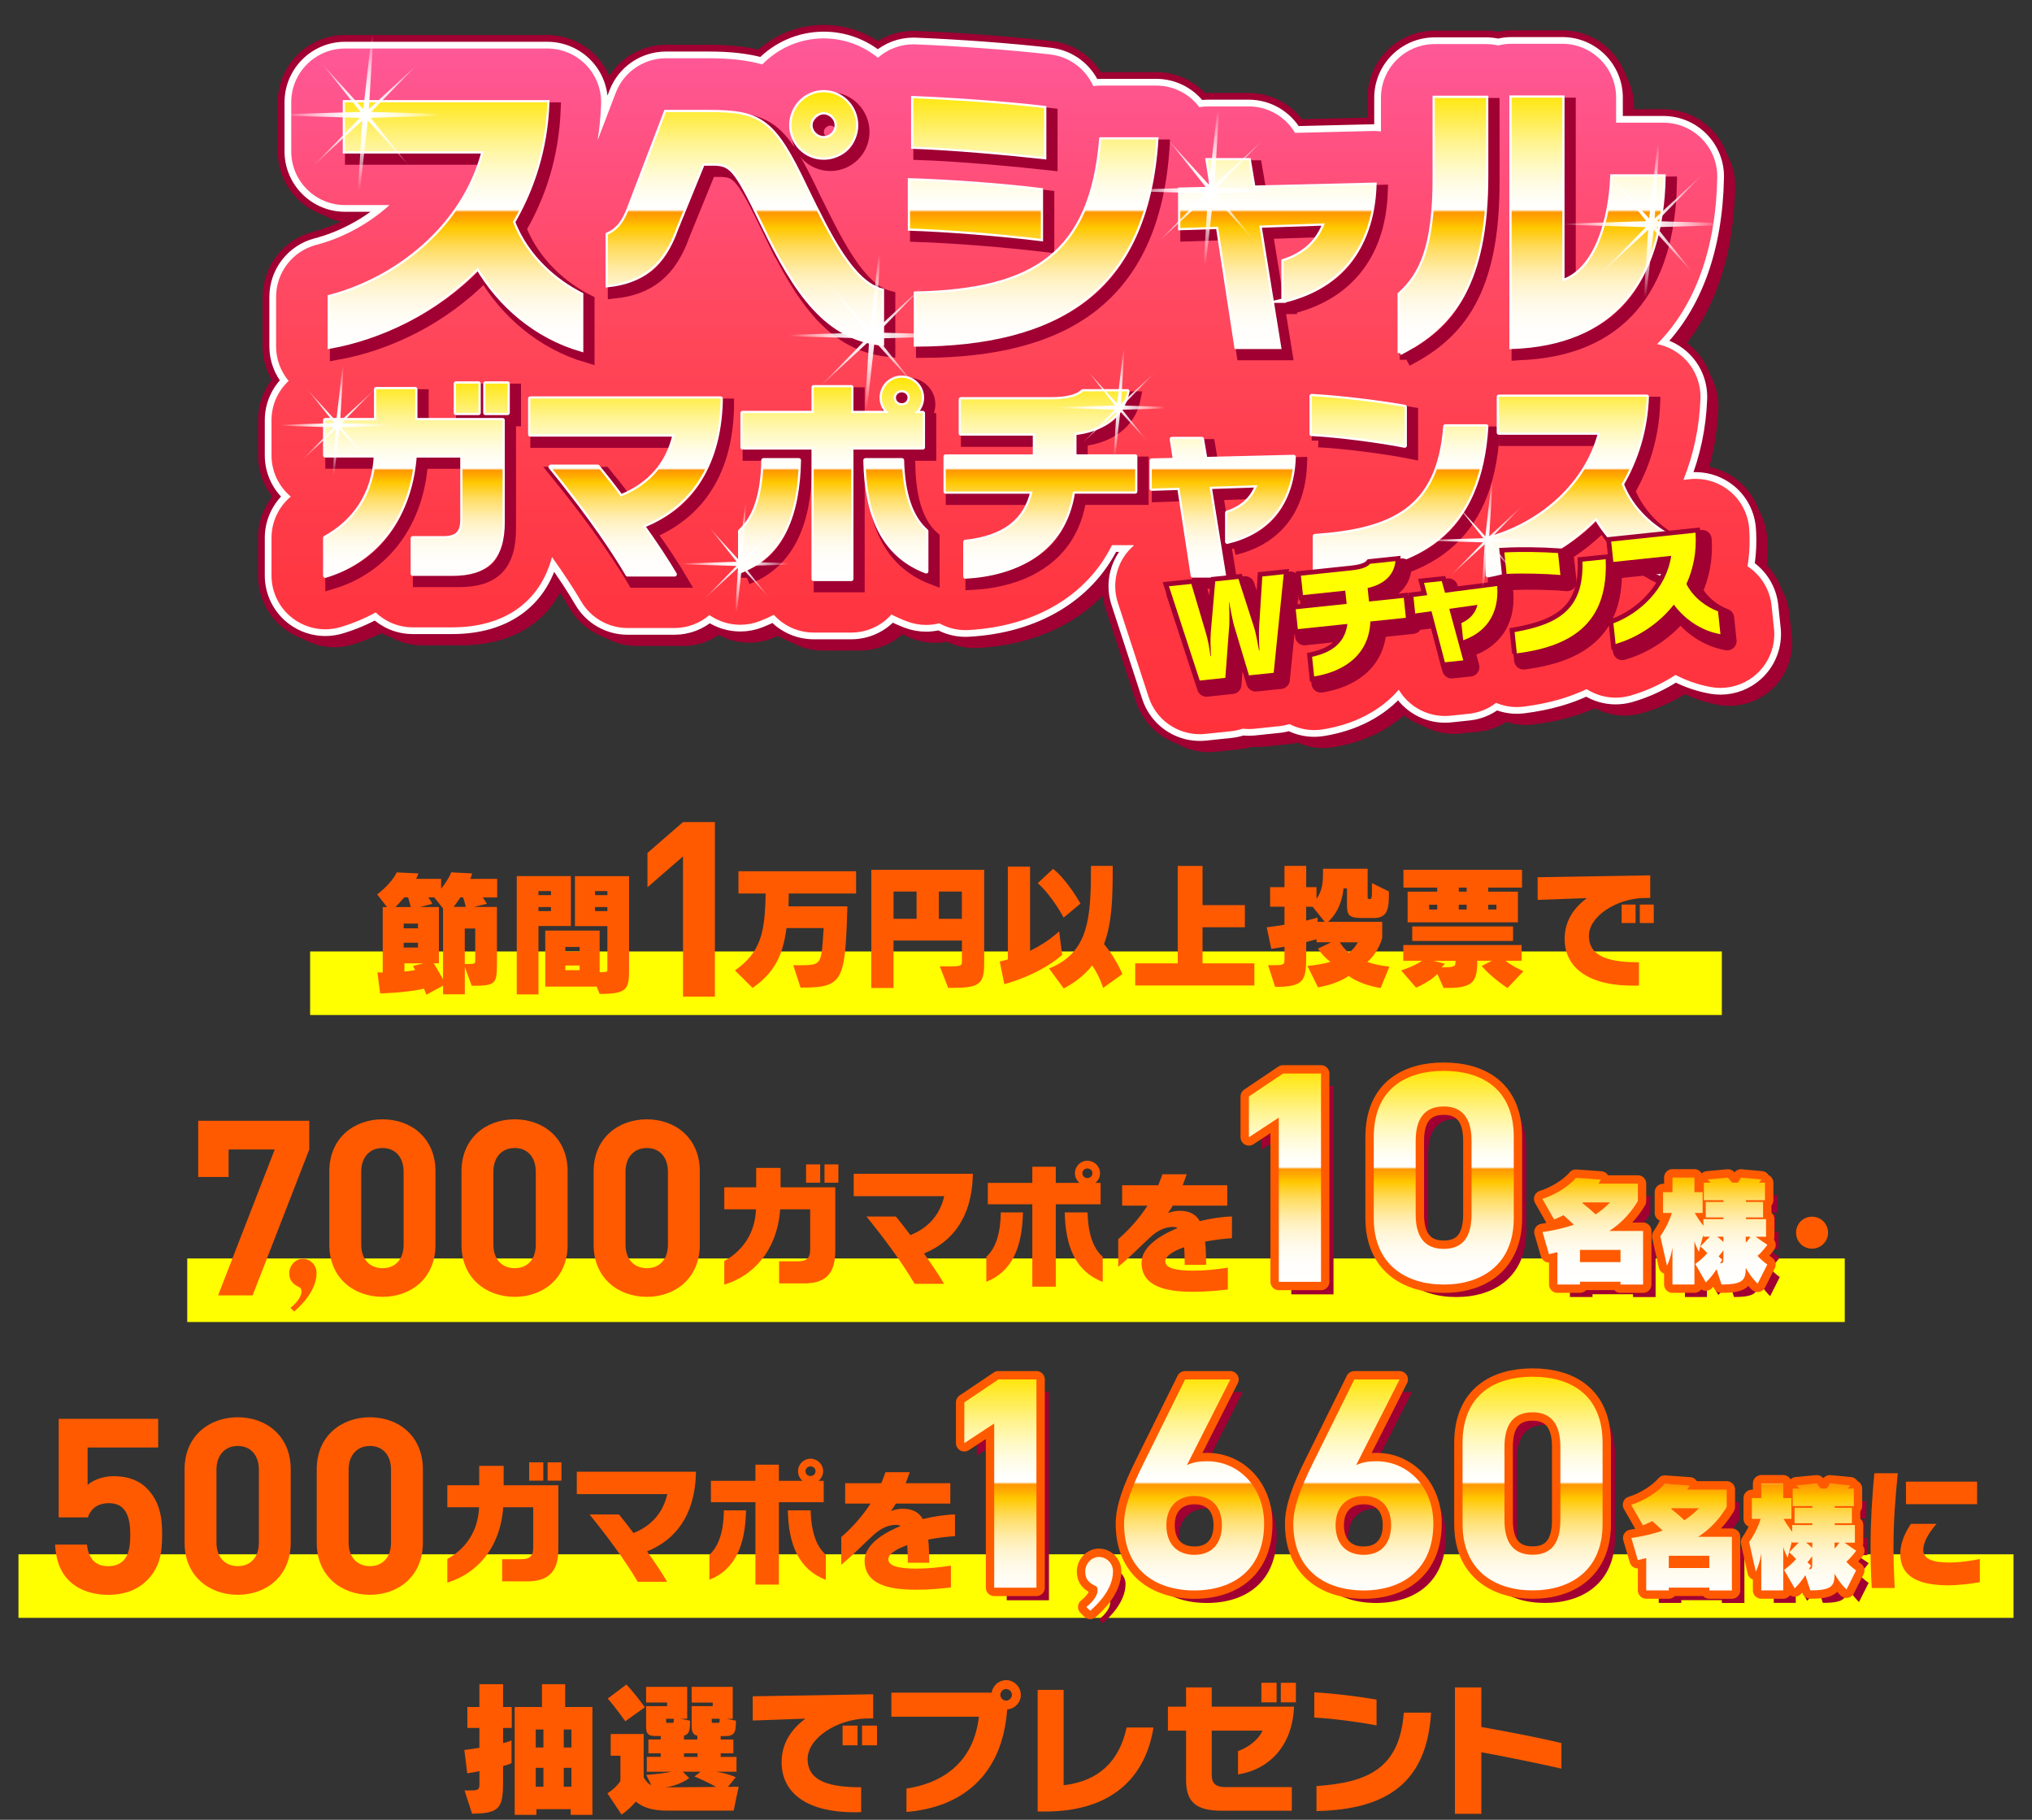
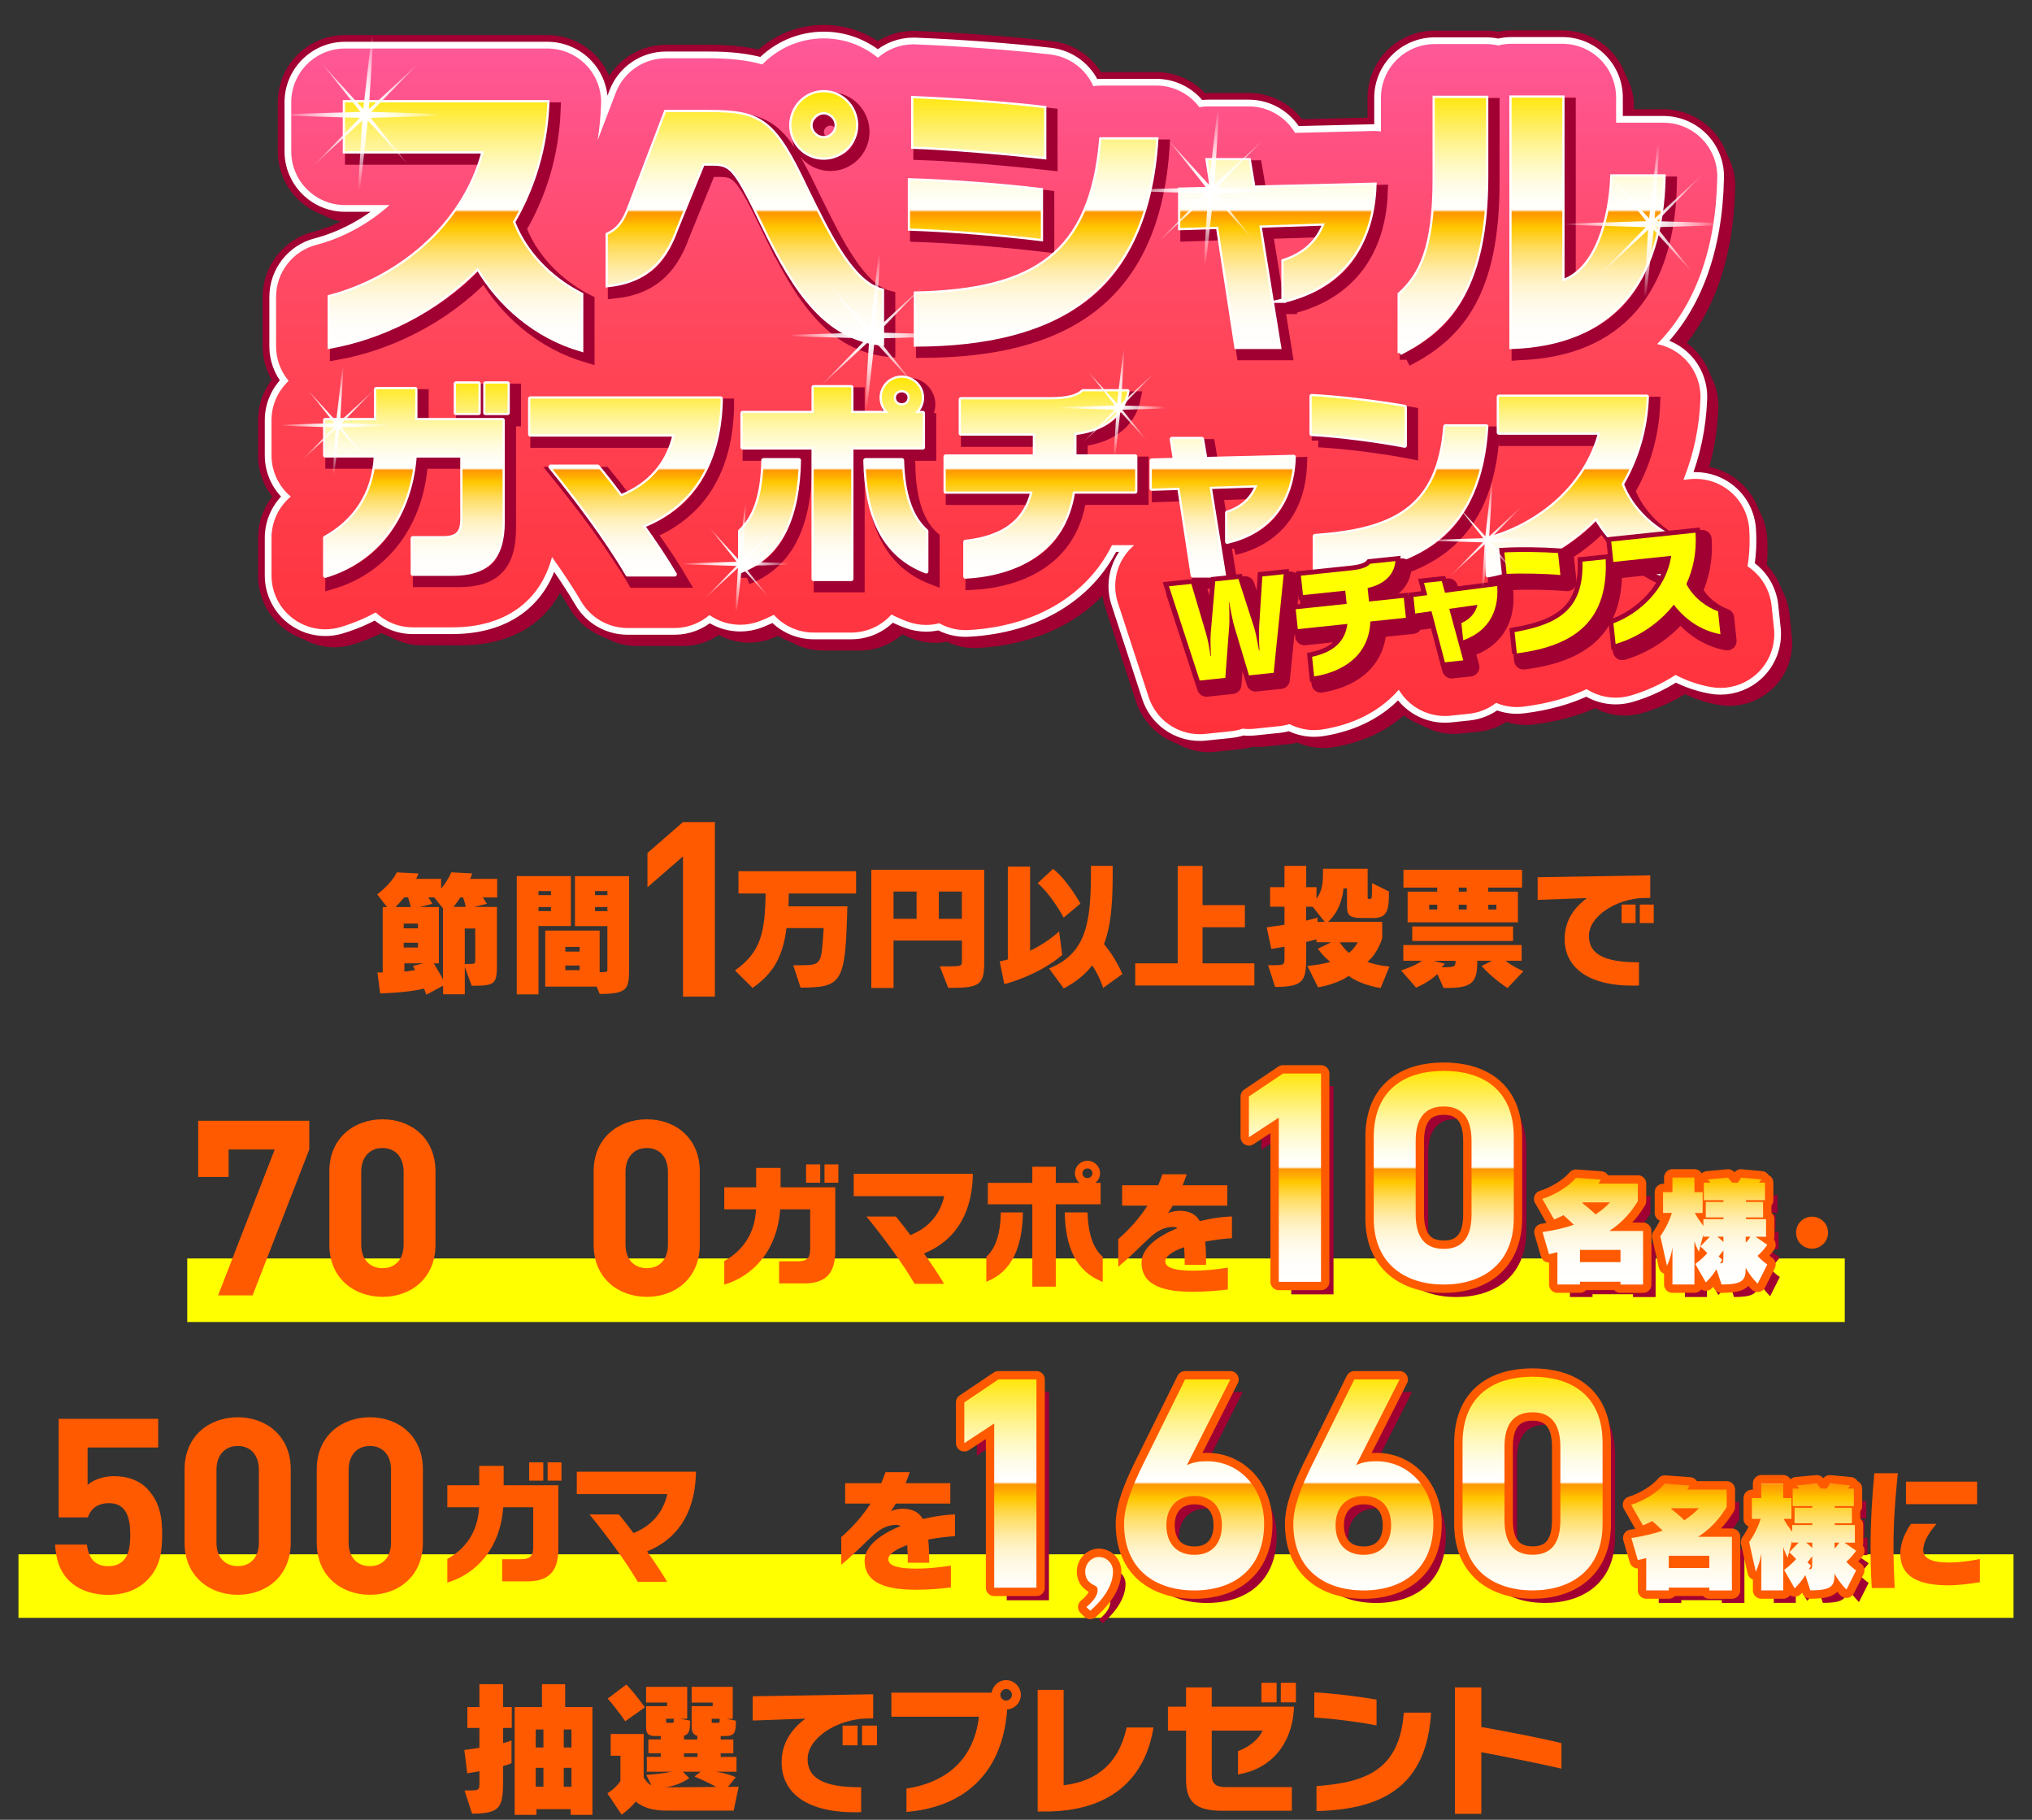
<svg xmlns="http://www.w3.org/2000/svg" xmlns:xlink="http://www.w3.org/1999/xlink" id="_レイヤー_2" data-name="レイヤー 2" viewBox="0 0 550 492.52">
  <rect x="0" y="0" width="550" height="492.52" fill="#333333" stroke="none" />
  <defs>
    <style>
      .cls-1 {
        stroke-width: 4.85px;
      }

      .cls-1, .cls-2, .cls-3, .cls-4, .cls-5, .cls-6, .cls-7, .cls-8, .cls-9, .cls-10 {
        fill: none;
      }

      .cls-1, .cls-2, .cls-5, .cls-7, .cls-8 {
        stroke: #a00032;
      }

      .cls-1, .cls-3, .cls-6, .cls-7, .cls-8, .cls-10 {
        stroke-linecap: round;
        stroke-linejoin: round;
      }

      .cls-11 {
        fill: url(#_新規グラデーションスウォッチ_1-18);
      }

      .cls-12 {
        fill: url(#_新規グラデーションスウォッチ_1-9);
      }

      .cls-13 {
        fill: url(#_新規グラデーションスウォッチ_1-3);
      }

      .cls-2 {
        stroke-width: 2.55px;
      }

      .cls-2, .cls-5, .cls-9 {
        stroke-miterlimit: 10;
      }

      .cls-14 {
        fill: url(#_名称未設定グラデーション_28-3);
      }

      .cls-15 {
        fill: url(#_新規グラデーションスウォッチ_1-5);
      }

      .cls-16 {
        fill: url(#_名称未設定グラデーション_28-2);
      }

      .cls-17 {
        fill: url(#_名称未設定グラデーション_28-8);
      }

      .cls-18 {
        fill: url(#_新規グラデーションスウォッチ_1-11);
      }

      .cls-3 {
        stroke: #ff5a00;
        stroke-width: 4.53px;
      }

      .cls-19 {
        fill: url(#_名称未設定グラデーション_28-4);
      }

      .cls-20 {
        fill: url(#_新規グラデーションスウォッチ_1-4);
      }

      .cls-5, .cls-10 {
        stroke-width: 3.64px;
      }

      .cls-6, .cls-9 {
        stroke-width: 1.21px;
      }

      .cls-6, .cls-9, .cls-10 {
        stroke: #fff;
      }

      .cls-21 {
        fill: #a00032;
      }

      .cls-22 {
        fill: url(#_新規グラデーションスウォッチ_1-19);
      }

      .cls-7 {
        stroke-width: 7.28px;
      }

      .cls-23 {
        fill: url(#_新規グラデーションスウォッチ_1-8);
      }

      .cls-24 {
        fill: url(#_新規グラデーションスウォッチ_1);
      }

      .cls-25 {
        fill: url(#_新規グラデーションスウォッチ_1-2);
      }

      .cls-26 {
        fill: url(#_名称未設定グラデーション_28-7);
      }

      .cls-27 {
        fill: url(#_新規グラデーションスウォッチ_1-10);
      }

      .cls-8 {
        stroke-width: 5.1px;
      }

      .cls-28 {
        fill: url(#_新規グラデーションスウォッチ_1-13);
      }

      .cls-29 {
        fill: url(#_新規グラデーションスウォッチ_1-15);
      }

      .cls-30 {
        fill: url(#_名称未設定グラデーション_28);
      }

      .cls-31 {
        fill: url(#_名称未設定グラデーション_386);
      }

      .cls-32 {
        fill: url(#_新規グラデーションスウォッチ_1-12);
      }

      .cls-33 {
        fill: #ff5a00;
      }

      .cls-34 {
        fill: url(#_新規グラデーションスウォッチ_1-14);
      }

      .cls-35 {
        fill: url(#_名称未設定グラデーション_28-5);
      }

      .cls-36 {
        fill: url(#_新規グラデーションスウォッチ_1-7);
      }

      .cls-37 {
        fill: url(#_新規グラデーションスウォッチ_1-17);
      }

      .cls-38 {
        fill: url(#_名称未設定グラデーション_28-6);
      }

      .cls-39 {
        fill: url(#_新規グラデーションスウォッチ_1-16);
      }

      .cls-40 {
        fill: url(#_新規グラデーションスウォッチ_1-6);
      }

      .cls-41 {
        fill: #ff0;
      }
    </style>
    <linearGradient id="_名称未設定グラデーション_386" data-name="名称未設定グラデーション 386" x1="276.87" y1="198.75" x2="276.87" y2="10.41" gradientUnits="userSpaceOnUse">
      <stop offset="0" stop-color="#ff323c" />
      <stop offset=".22" stop-color="#ff3743" />
      <stop offset=".55" stop-color="#ff4558" />
      <stop offset=".57" stop-color="#ff465a" />
      <stop offset=".7" stop-color="#ff4a6a" />
      <stop offset=".97" stop-color="#ff5795" />
      <stop offset="1" stop-color="#ff599a" />
    </linearGradient>
    <linearGradient id="_新規グラデーションスウォッチ_1" data-name="新規グラデーションスウォッチ 1" x1="269.77" y1="95.55" x2="269.77" y2="24.98" gradientUnits="userSpaceOnUse">
      <stop offset="0" stop-color="#fff" />
      <stop offset=".09" stop-color="#fffefc" />
      <stop offset=".15" stop-color="#fffcf2" />
      <stop offset=".21" stop-color="#fff8e2" />
      <stop offset=".26" stop-color="#fff4cc" />
      <stop offset=".31" stop-color="#ffedaf" />
      <stop offset=".35" stop-color="#ffe68c" />
      <stop offset=".4" stop-color="#ffdd62" />
      <stop offset=".44" stop-color="#ffd232" />
      <stop offset=".48" stop-color="#ffc800" />
      <stop offset=".51" stop-color="#ffad00" />
      <stop offset=".54" stop-color="#ff9700" />
      <stop offset=".55" stop-color="#fff" />
      <stop offset=".59" stop-color="#fffef7" />
      <stop offset=".65" stop-color="#fffce3" />
      <stop offset=".72" stop-color="#fff9c2" />
      <stop offset=".8" stop-color="#fff494" />
      <stop offset=".88" stop-color="#ffee5a" />
      <stop offset=".98" stop-color="#ffe713" />
      <stop offset="1" stop-color="#ffe600" />
    </linearGradient>
    <linearGradient id="_新規グラデーションスウォッチ_1-2" data-name="新規グラデーションスウォッチ 1" x1="270.23" y1="156.67" x2="270.23" y2="102.24" xlink:href="#_新規グラデーションスウォッチ_1" />
    <linearGradient id="_新規グラデーションスウォッチ_1-3" data-name="新規グラデーションスウォッチ 1" x1="270.23" y1="156.67" x2="270.23" y2="102.24" xlink:href="#_新規グラデーションスウォッチ_1" />
    <linearGradient id="_新規グラデーションスウォッチ_1-4" data-name="新規グラデーションスウォッチ 1" x1="270.23" y1="156.67" x2="270.23" y2="102.24" xlink:href="#_新規グラデーションスウォッチ_1" />
    <linearGradient id="_新規グラデーションスウォッチ_1-5" data-name="新規グラデーションスウォッチ 1" x1="270.23" y1="156.67" x2="270.23" y2="102.24" xlink:href="#_新規グラデーションスウォッチ_1" />
    <linearGradient id="_新規グラデーションスウォッチ_1-6" data-name="新規グラデーションスウォッチ 1" x1="270.23" y1="156.67" x2="270.23" y2="102.24" xlink:href="#_新規グラデーションスウォッチ_1" />
    <linearGradient id="_新規グラデーションスウォッチ_1-7" data-name="新規グラデーションスウォッチ 1" x1="270.23" y1="156.67" x2="270.23" y2="102.24" xlink:href="#_新規グラデーションスウォッチ_1" />
    <linearGradient id="_新規グラデーションスウォッチ_1-8" data-name="新規グラデーションスウォッチ 1" x1="270.23" y1="156.67" x2="270.23" y2="102.24" xlink:href="#_新規グラデーションスウォッチ_1" />
    <radialGradient id="_名称未設定グラデーション_28" data-name="名称未設定グラデーション 28" cx="109" cy="68.72" fx="109" fy="68.72" r="29.93" gradientTransform="translate(-4.67 -38.23) skewX(-5.01)" gradientUnits="userSpaceOnUse">
      <stop offset="0" stop-color="#fff" />
      <stop offset=".08" stop-color="#fff" stop-opacity=".98" />
      <stop offset=".17" stop-color="#fff" stop-opacity=".93" />
      <stop offset=".26" stop-color="#fff" stop-opacity=".85" />
      <stop offset=".35" stop-color="#fff" stop-opacity=".74" />
      <stop offset=".44" stop-color="#fff" stop-opacity=".59" />
      <stop offset=".54" stop-color="#fff" stop-opacity=".4" />
      <stop offset=".63" stop-color="#fff" stop-opacity=".19" />
      <stop offset=".7" stop-color="#fff" stop-opacity="0" />
    </radialGradient>
    <radialGradient id="_名称未設定グラデーション_28-2" data-name="名称未設定グラデーション 28" cx="108.85" cy="152" fx="108.85" fy="152" r="20.9" xlink:href="#_名称未設定グラデーション_28" />
    <radialGradient id="_名称未設定グラデーション_28-3" data-name="名称未設定グラデーション 28" cx="220.37" cy="189.19" fx="220.37" fy="189.19" r="20.9" xlink:href="#_名称未設定グラデーション_28" />
    <radialGradient id="_名称未設定グラデーション_28-4" data-name="名称未設定グラデーション 28" cx="318.49" cy="147.27" fx="318.49" fy="147.27" r="20.9" xlink:href="#_名称未設定グラデーション_28" />
    <radialGradient id="_名称未設定グラデーション_28-5" data-name="名称未設定グラデーション 28" cx="420.66" cy="182.87" fx="420.66" fy="182.87" r="20.9" xlink:href="#_名称未設定グラデーション_28" />
    <radialGradient id="_名称未設定グラデーション_28-6" data-name="名称未設定グラデーション 28" cx="250.52" cy="127.92" fx="250.52" fy="127.92" r="29.93" xlink:href="#_名称未設定グラデーション_28" />
    <radialGradient id="_名称未設定グラデーション_28-7" data-name="名称未設定グラデーション 28" cx="457.47" cy="98.05" fx="457.47" fy="98.05" r="29.93" xlink:href="#_名称未設定グラデーション_28" />
    <radialGradient id="_名称未設定グラデーション_28-8" data-name="名称未設定グラデーション 28" cx="338.26" cy="88.99" fx="338.26" fy="88.99" r="29.93" xlink:href="#_名称未設定グラデーション_28" />
    <linearGradient id="_新規グラデーションスウォッチ_1-9" data-name="新規グラデーションスウォッチ 1" x1="408.21" y1="220.66" x2="408.21" y2="162.82" gradientTransform="translate(0 127)" xlink:href="#_新規グラデーションスウォッチ_1" />
    <linearGradient id="_新規グラデーションスウォッチ_1-10" data-name="新規グラデーションスウォッチ 1" x1="408.21" y1="220.66" x2="408.21" y2="162.82" gradientTransform="translate(0 127)" xlink:href="#_新規グラデーションスウォッチ_1" />
    <linearGradient id="_新規グラデーションスウォッチ_1-11" data-name="新規グラデーションスウォッチ 1" x1="408.21" y1="220.66" x2="408.21" y2="162.82" gradientTransform="translate(0 127)" xlink:href="#_新規グラデーションスウォッチ_1" />
    <linearGradient id="_新規グラデーションスウォッチ_1-12" data-name="新規グラデーションスウォッチ 1" x1="408.21" y1="220.66" x2="408.21" y2="162.82" gradientTransform="translate(0 127)" xlink:href="#_新規グラデーションスウォッチ_1" />
    <linearGradient id="_新規グラデーションスウォッチ_1-13" data-name="新規グラデーションスウォッチ 1" x1="381.72" y1="308.95" x2="381.72" y2="245.61" gradientTransform="translate(0 127)" xlink:href="#_新規グラデーションスウォッチ_1" />
    <linearGradient id="_新規グラデーションスウォッチ_1-14" data-name="新規グラデーションスウォッチ 1" x1="381.72" y1="308.95" x2="381.72" y2="245.61" gradientTransform="translate(0 127)" xlink:href="#_新規グラデーションスウォッチ_1" />
    <linearGradient id="_新規グラデーションスウォッチ_1-15" data-name="新規グラデーションスウォッチ 1" x1="381.72" y1="308.95" x2="381.72" y2="245.61" gradientTransform="translate(0 127)" xlink:href="#_新規グラデーションスウォッチ_1" />
    <linearGradient id="_新規グラデーションスウォッチ_1-16" data-name="新規グラデーションスウォッチ 1" x1="381.72" y1="308.95" x2="381.72" y2="245.61" gradientTransform="translate(0 127)" xlink:href="#_新規グラデーションスウォッチ_1" />
    <linearGradient id="_新規グラデーションスウォッチ_1-17" data-name="新規グラデーションスウォッチ 1" x1="381.72" y1="308.95" x2="381.72" y2="245.61" gradientTransform="translate(0 127)" xlink:href="#_新規グラデーションスウォッチ_1" />
    <linearGradient id="_新規グラデーションスウォッチ_1-18" data-name="新規グラデーションスウォッチ 1" x1="381.72" y1="308.95" x2="381.72" y2="245.61" gradientTransform="translate(0 127)" xlink:href="#_新規グラデーションスウォッチ_1" />
    <linearGradient id="_新規グラデーションスウォッチ_1-19" data-name="新規グラデーションスウォッチ 1" x1="381.72" y1="308.95" x2="381.72" y2="245.61" gradientTransform="translate(0 127)" xlink:href="#_新規グラデーションスウォッチ_1" />
  </defs>
  <g id="design">
    <g>
      <g>
        <path class="cls-1" d="M482.58,172.55l-.65-6.19c-.46-4.4-2.89-8.3-6.51-10.66.54-3.29.69-6.65.46-10.08-.26-3.95-2.12-7.62-5.15-10.17-2.64-2.22-5.96-3.42-9.38-3.42-.51,0-1.01.03-1.52.08l-1.76.19c2.77-6.9,4.32-14.23,4.61-21.91.15-3.95-1.32-7.8-4.06-10.65-2.09-2.17-4.78-3.61-7.68-4.18,10.23-10.33,15.91-25.61,16.29-45.07.08-3.91-1.42-7.69-4.16-10.48-2.74-2.79-6.48-4.37-10.4-4.37h-12.82v-6.8c0-8.04-6.52-14.56-14.56-14.56h-13.73c-1.25,0-2.46.16-3.62.45-1.06-.24-2.16-.37-3.29-.37h-13.89c-8.04,0-14.56,6.52-14.56,14.56v9.08c-.59-.07-1.19-.12-1.79-.12-.12,0-.24,0-.35,0l-21.11.51c-2.56-4.33-7.26-7.16-12.54-7.16h-11.09c-.78,0-1.54.08-2.29.2-.32-.43-.66-.84-1.03-1.24-2.75-2.93-6.6-4.6-10.62-4.6h-14.85c-.74,0-1.47.06-2.18.16-2.03-4.59-6.38-7.97-11.65-8.58-10.41-1.2-24.73-2.27-36.5-2.73-.19,0-.38-.01-.57-.01-3.53,0-6.94,1.3-9.59,3.63-4.01-3.27-9.1-5.24-14.65-5.24-6.51,0-12.4,2.7-16.64,7.05-4.04-1.15-8.75-1.67-14.43-1.67h-11.64c-6.04,0-11.45,3.72-13.6,9.36l-4.89,12.81c.48-3.18.81-6.42.93-9.7.15-3.95-1.31-7.8-4.06-10.65-2.74-2.85-6.53-4.46-10.49-4.46h-54.76c-8.04,0-14.56,6.52-14.56,14.56v13.25c0,8.04,6.52,14.56,14.56,14.56h12.04c-5.91,5.36-13.13,9.04-19.81,10.77-6.41,1.67-10.89,7.46-10.89,14.09v13.41c0,3.44,1.23,6.72,3.4,9.32-2.85,2.66-4.64,6.43-4.64,10.64v9.5c0,4.49,2.03,8.5,5.22,11.17-3.27,2.74-5.22,6.81-5.22,11.17v10.2c0,4.59,2.17,8.92,5.85,11.66,2.55,1.9,5.61,2.89,8.71,2.89,1.38,0,2.77-.2,4.13-.6,3.36-1,6.54-2.33,9.5-3.97,2.61,2.5,6.16,4.04,10.06,4.04h10.67c14.22,0,23.81-6.96,27-19.03,3.15,4.42,5.85,8.51,7.88,11.99,2.61,4.47,7.4,7.22,12.57,7.22h12.73c3.52,0,6.84-1.29,9.44-3.51.04.03.08.06.12.09,2.45,1.68,5.32,2.54,8.22,2.54,1.78,0,3.58-.33,5.29-.99,1.31-.51,2.58-1.08,3.79-1.7,2.66,2.95,6.52,4.8,10.81,4.8h10.15c4.33,0,8.22-1.89,10.88-4.89,1.33.69,2.73,1.32,4.22,1.88,1.68.64,3.44.95,5.18.95,1.2,0,2.38-.16,3.54-.45,2.15,1.2,4.58,1.85,7.08,1.85.26,0,.52,0,.78-.02,18.23-.97,32.2-9.47,38.89-22.97h5.92v.08c-1.02.89-1.94,1.91-2.7,3.08-2.39,3.69-2.99,8.26-1.62,12.44l8.33,25.52c1.97,6.04,7.59,10.04,13.83,10.04.51,0,1.02-.03,1.53-.08l6.93-.73c1.09-.11,2.15-.35,3.16-.69.56.07,1.13.1,1.7.1.51,0,1.02-.03,1.53-.08l6.7-.7c.94-.1,1.86-.3,2.74-.56,2.06,1.06,4.35,1.63,6.67,1.63.76,0,1.53-.06,2.29-.18,8.75-1.39,15.83-5.2,20.62-10.75,2.59,4.35,7.31,7.11,12.49,7.11.51,0,1.02-.03,1.53-.08l4.97-.52c2.71-.28,5.24-1.32,7.35-2.95,1.77.74,3.67,1.13,5.61,1.13.6,0,1.21-.04,1.82-.11,6.87-.86,12.47-2.53,17.07-4.74,2.37,1.52,5.1,2.31,7.86,2.31,1.35,0,2.72-.19,4.04-.57,4.3-1.24,8.41-3.14,12.16-5.58,3,1.56,6.22,2.67,9.58,3.28.87.16,1.74.23,2.6.23,3.64,0,7.19-1.37,9.9-3.89,3.36-3.12,5.05-7.64,4.58-12.2Z" />
        <path class="cls-7" d="M480.16,170.12l-.65-6.19c-.46-4.4-2.89-8.3-6.51-10.66.54-3.29.69-6.65.46-10.08-.26-3.95-2.12-7.62-5.15-10.17-2.64-2.22-5.96-3.42-9.38-3.42-.51,0-1.01.03-1.52.08l-1.76.19c2.77-6.9,4.32-14.23,4.61-21.91.15-3.95-1.32-7.8-4.06-10.65-2.09-2.17-4.78-3.61-7.68-4.18,10.23-10.33,15.91-25.61,16.29-45.07.08-3.91-1.42-7.69-4.16-10.48-2.74-2.79-6.48-4.37-10.4-4.37h-12.82v-6.8c0-8.04-6.52-14.56-14.56-14.56h-13.73c-1.25,0-2.46.16-3.62.45-1.06-.24-2.16-.37-3.29-.37h-13.89c-8.04,0-14.56,6.52-14.56,14.56v9.08c-.59-.07-1.19-.12-1.79-.12-.12,0-.24,0-.35,0l-21.11.51c-2.56-4.33-7.26-7.16-12.54-7.16h-11.09c-.78,0-1.54.08-2.29.2-.32-.43-.66-.84-1.03-1.24-2.75-2.93-6.6-4.6-10.62-4.6h-14.85c-.74,0-1.47.06-2.18.16-2.03-4.59-6.38-7.97-11.65-8.58-10.41-1.2-24.73-2.27-36.5-2.73-.19,0-.38-.01-.57-.01-3.53,0-6.94,1.3-9.59,3.63-4.01-3.27-9.1-5.24-14.65-5.24-6.51,0-12.4,2.7-16.64,7.05-4.04-1.15-8.75-1.67-14.43-1.67h-11.64c-6.04,0-11.45,3.72-13.6,9.36l-4.89,12.81c.48-3.18.81-6.42.93-9.7.15-3.95-1.31-7.8-4.06-10.65-2.74-2.85-6.53-4.46-10.49-4.46h-54.76c-8.04,0-14.56,6.52-14.56,14.56v13.25c0,8.04,6.52,14.56,14.56,14.56h12.04c-5.91,5.36-13.13,9.04-19.81,10.77-6.41,1.67-10.89,7.46-10.89,14.09v13.41c0,3.44,1.23,6.72,3.4,9.32-2.85,2.66-4.64,6.43-4.64,10.64v9.5c0,4.49,2.03,8.5,5.22,11.17-3.27,2.74-5.22,6.81-5.22,11.17v10.2c0,4.59,2.17,8.92,5.85,11.66,2.55,1.9,5.61,2.89,8.71,2.89,1.38,0,2.77-.2,4.13-.6,3.36-1,6.54-2.33,9.5-3.97,2.61,2.5,6.16,4.04,10.06,4.04h10.67c14.22,0,23.81-6.96,27-19.03,3.15,4.42,5.85,8.51,7.88,11.99,2.61,4.47,7.4,7.22,12.57,7.22h12.73c3.52,0,6.84-1.29,9.44-3.51.04.03.08.06.12.09,2.45,1.68,5.32,2.54,8.22,2.54,1.78,0,3.58-.33,5.29-.99,1.31-.51,2.58-1.08,3.79-1.7,2.66,2.95,6.52,4.8,10.81,4.8h10.15c4.33,0,8.22-1.89,10.88-4.89,1.33.69,2.73,1.32,4.22,1.88,1.68.64,3.44.95,5.18.95,1.2,0,2.38-.16,3.54-.45,2.15,1.2,4.58,1.85,7.08,1.85.26,0,.52,0,.78-.02,18.23-.97,32.2-9.47,38.89-22.97h5.92v.08c-1.02.89-1.94,1.91-2.7,3.08-2.39,3.69-2.99,8.26-1.62,12.44l8.33,25.52c1.97,6.04,7.59,10.04,13.83,10.04.51,0,1.02-.03,1.53-.08l6.93-.73c1.09-.11,2.15-.35,3.16-.69.56.07,1.13.1,1.7.1.51,0,1.02-.03,1.53-.08l6.7-.7c.94-.1,1.86-.3,2.74-.56,2.06,1.06,4.35,1.63,6.67,1.63.76,0,1.53-.06,2.29-.18,8.75-1.39,15.83-5.2,20.62-10.75,2.59,4.35,7.31,7.11,12.49,7.11.51,0,1.02-.03,1.53-.08l4.97-.52c2.71-.28,5.24-1.32,7.35-2.95,1.77.74,3.67,1.13,5.61,1.13.6,0,1.21-.04,1.82-.11,6.87-.86,12.47-2.53,17.07-4.74,2.37,1.52,5.1,2.31,7.86,2.31,1.35,0,2.72-.19,4.04-.57,4.3-1.24,8.41-3.14,12.16-5.58,3,1.56,6.22,2.67,9.58,3.28.87.16,1.74.23,2.6.23,3.64,0,7.19-1.37,9.9-3.89,3.36-3.12,5.05-7.64,4.58-12.2Z" />
        <path class="cls-10" d="M480.16,170.12l-.65-6.19c-.46-4.4-2.89-8.3-6.51-10.66.54-3.29.69-6.65.46-10.08-.26-3.95-2.12-7.62-5.15-10.17-2.64-2.22-5.96-3.42-9.38-3.42-.51,0-1.01.03-1.52.08l-1.76.19c2.77-6.9,4.32-14.23,4.61-21.91.15-3.95-1.32-7.8-4.06-10.65-2.09-2.17-4.78-3.61-7.68-4.18,10.23-10.33,15.91-25.61,16.29-45.07.08-3.91-1.42-7.69-4.16-10.48-2.74-2.79-6.48-4.37-10.4-4.37h-12.82v-6.8c0-8.04-6.52-14.56-14.56-14.56h-13.73c-1.25,0-2.46.16-3.62.45-1.06-.24-2.16-.37-3.29-.37h-13.89c-8.04,0-14.56,6.52-14.56,14.56v9.08c-.59-.07-1.19-.12-1.79-.12-.12,0-.24,0-.35,0l-21.11.51c-2.56-4.33-7.26-7.16-12.54-7.16h-11.09c-.78,0-1.54.08-2.29.2-.32-.43-.66-.84-1.03-1.24-2.75-2.93-6.6-4.6-10.62-4.6h-14.85c-.74,0-1.47.06-2.18.16-2.03-4.59-6.38-7.97-11.65-8.58-10.41-1.2-24.73-2.27-36.5-2.73-.19,0-.38-.01-.57-.01-3.53,0-6.94,1.3-9.59,3.63-4.01-3.27-9.1-5.24-14.65-5.24-6.51,0-12.4,2.7-16.64,7.05-4.04-1.15-8.75-1.67-14.43-1.67h-11.64c-6.04,0-11.45,3.72-13.6,9.36l-4.89,12.81c.48-3.18.81-6.42.93-9.7.15-3.95-1.31-7.8-4.06-10.65-2.74-2.85-6.53-4.46-10.49-4.46h-54.76c-8.04,0-14.56,6.52-14.56,14.56v13.25c0,8.04,6.52,14.56,14.56,14.56h12.04c-5.91,5.36-13.13,9.04-19.81,10.77-6.41,1.67-10.89,7.46-10.89,14.09v13.41c0,3.44,1.23,6.72,3.4,9.32-2.85,2.66-4.64,6.43-4.64,10.64v9.5c0,4.49,2.03,8.5,5.22,11.17-3.27,2.74-5.22,6.81-5.22,11.17v10.2c0,4.59,2.17,8.92,5.85,11.66,2.55,1.9,5.61,2.89,8.71,2.89,1.38,0,2.77-.2,4.13-.6,3.36-1,6.54-2.33,9.5-3.97,2.61,2.5,6.16,4.04,10.06,4.04h10.67c14.22,0,23.81-6.96,27-19.03,3.15,4.42,5.85,8.51,7.88,11.99,2.61,4.47,7.4,7.22,12.57,7.22h12.73c3.52,0,6.84-1.29,9.44-3.51.04.03.08.06.12.09,2.45,1.68,5.32,2.54,8.22,2.54,1.78,0,3.58-.33,5.29-.99,1.31-.51,2.58-1.08,3.79-1.7,2.66,2.95,6.52,4.8,10.81,4.8h10.15c4.33,0,8.22-1.89,10.88-4.89,1.33.69,2.73,1.32,4.22,1.88,1.68.64,3.44.95,5.18.95,1.2,0,2.38-.16,3.54-.45,2.15,1.2,4.58,1.85,7.08,1.85.26,0,.52,0,.78-.02,18.23-.97,32.2-9.47,38.89-22.97h5.92v.08c-1.02.89-1.94,1.91-2.7,3.08-2.39,3.69-2.99,8.26-1.62,12.44l8.33,25.52c1.97,6.04,7.59,10.04,13.83,10.04.51,0,1.02-.03,1.53-.08l6.93-.73c1.09-.11,2.15-.35,3.16-.69.56.07,1.13.1,1.7.1.51,0,1.02-.03,1.53-.08l6.7-.7c.94-.1,1.86-.3,2.74-.56,2.06,1.06,4.35,1.63,6.67,1.63.76,0,1.53-.06,2.29-.18,8.75-1.39,15.83-5.2,20.62-10.75,2.59,4.35,7.31,7.11,12.49,7.11.51,0,1.02-.03,1.53-.08l4.97-.52c2.71-.28,5.24-1.32,7.35-2.95,1.77.74,3.67,1.13,5.61,1.13.6,0,1.21-.04,1.82-.11,6.87-.86,12.47-2.53,17.07-4.74,2.37,1.52,5.1,2.31,7.86,2.31,1.35,0,2.72-.19,4.04-.57,4.3-1.24,8.41-3.14,12.16-5.58,3,1.56,6.22,2.67,9.58,3.28.87.16,1.74.23,2.6.23,3.64,0,7.19-1.37,9.9-3.89,3.36-3.12,5.05-7.64,4.58-12.2Z" />
        <path class="cls-31" d="M480.16,170.12l-.65-6.19c-.46-4.4-2.89-8.3-6.51-10.66.54-3.29.69-6.65.46-10.08-.26-3.95-2.12-7.62-5.15-10.17-2.64-2.22-5.96-3.42-9.38-3.42-.51,0-1.01.03-1.52.08l-1.76.19c2.77-6.9,4.32-14.23,4.61-21.91.15-3.95-1.32-7.8-4.06-10.65-2.09-2.17-4.78-3.61-7.68-4.18,10.23-10.33,15.91-25.61,16.29-45.07.08-3.91-1.42-7.69-4.16-10.48-2.74-2.79-6.48-4.37-10.4-4.37h-12.82v-6.8c0-8.04-6.52-14.56-14.56-14.56h-13.73c-1.25,0-2.46.16-3.62.45-1.06-.24-2.16-.37-3.29-.37h-13.89c-8.04,0-14.56,6.52-14.56,14.56v9.08c-.59-.07-1.19-.12-1.79-.12-.12,0-.24,0-.35,0l-21.11.51c-2.56-4.33-7.26-7.16-12.54-7.16h-11.09c-.78,0-1.54.08-2.29.2-.32-.43-.66-.84-1.03-1.24-2.75-2.93-6.6-4.6-10.62-4.6h-14.85c-.74,0-1.47.06-2.18.16-2.03-4.59-6.38-7.97-11.65-8.58-10.41-1.2-24.73-2.27-36.5-2.73-.19,0-.38-.01-.57-.01-3.53,0-6.94,1.3-9.59,3.63-4.01-3.27-9.1-5.24-14.65-5.24-6.51,0-12.4,2.7-16.64,7.05-4.04-1.15-8.75-1.67-14.43-1.67h-11.64c-6.04,0-11.45,3.72-13.6,9.36l-4.89,12.81c.48-3.18.81-6.42.93-9.7.15-3.95-1.31-7.8-4.06-10.65-2.74-2.85-6.53-4.46-10.49-4.46h-54.76c-8.04,0-14.56,6.52-14.56,14.56v13.25c0,8.04,6.52,14.56,14.56,14.56h12.04c-5.91,5.36-13.13,9.04-19.81,10.77-6.41,1.67-10.89,7.46-10.89,14.09v13.41c0,3.44,1.23,6.72,3.4,9.32-2.85,2.66-4.64,6.43-4.64,10.64v9.5c0,4.49,2.03,8.5,5.22,11.17-3.27,2.74-5.22,6.81-5.22,11.17v10.2c0,4.59,2.17,8.92,5.85,11.66,2.55,1.9,5.61,2.89,8.71,2.89,1.38,0,2.77-.2,4.13-.6,3.36-1,6.54-2.33,9.5-3.97,2.61,2.5,6.16,4.04,10.06,4.04h10.67c14.22,0,23.81-6.96,27-19.03,3.15,4.42,5.85,8.51,7.88,11.99,2.61,4.47,7.4,7.22,12.57,7.22h12.73c3.52,0,6.84-1.29,9.44-3.51.04.03.08.06.12.09,2.45,1.68,5.32,2.54,8.22,2.54,1.78,0,3.58-.33,5.29-.99,1.31-.51,2.58-1.08,3.79-1.7,2.66,2.95,6.52,4.8,10.81,4.8h10.15c4.33,0,8.22-1.89,10.88-4.89,1.33.69,2.73,1.32,4.22,1.88,1.68.64,3.44.95,5.18.95,1.2,0,2.38-.16,3.54-.45,2.15,1.2,4.58,1.85,7.08,1.85.26,0,.52,0,.78-.02,18.23-.97,32.2-9.47,38.89-22.97h5.92v.08c-1.02.89-1.94,1.91-2.7,3.08-2.39,3.69-2.99,8.26-1.62,12.44l8.33,25.52c1.97,6.04,7.59,10.04,13.83,10.04.51,0,1.02-.03,1.53-.08l6.93-.73c1.09-.11,2.15-.35,3.16-.69.56.07,1.13.1,1.7.1.51,0,1.02-.03,1.53-.08l6.7-.7c.94-.1,1.86-.3,2.74-.56,2.06,1.06,4.35,1.63,6.67,1.63.76,0,1.53-.06,2.29-.18,8.75-1.39,15.83-5.2,20.62-10.75,2.59,4.35,7.31,7.11,12.49,7.11.51,0,1.02-.03,1.53-.08l4.97-.52c2.71-.28,5.24-1.32,7.35-2.95,1.77.74,3.67,1.13,5.61,1.13.6,0,1.21-.04,1.82-.11,6.87-.86,12.47-2.53,17.07-4.74,2.37,1.52,5.1,2.31,7.86,2.31,1.35,0,2.72-.19,4.04-.57,4.3-1.24,8.41-3.14,12.16-5.58,3,1.56,6.22,2.67,9.58,3.28.87.16,1.74.23,2.6.23,3.64,0,7.19-1.37,9.9-3.89,3.36-3.12,5.05-7.64,4.58-12.2Z" />
      </g>
      <g>
        <g>
          <path class="cls-5" d="M131.17,74.25c-11.56,11.96-26.57,18.95-40.06,21.35v-13.41c17.58-4.58,36.2-18.46,41.66-39.42h-37.57v-13.25h54.75c-.48,12.6-4.01,23.28-9.31,32.35,3.85,9.87,11.8,16.3,18.46,19.67v14.85c-12.36-3.61-22-12.12-27.94-22.16Z" />
          <path class="cls-5" d="M208.24,62.36c-7.47-15.41-8.51-16.3-13.81-16.3h-2.41l-7.14,17.5c-3.53,10.03-9.47,14.45-18.54,15.41v-13.65c2.73-1.28,4.5-3.37,6.1-7.95l9.63-25.21h11.64c14.13,0,17.58,2.33,26.33,20.87,6.26,12.76,12.44,25.37,20.47,27.45v14.29c-14.69-1.53-23.12-13.25-32.27-32.43ZM224.78,44.46c-4.9,0-8.75-3.93-8.75-8.75s3.85-8.91,8.75-8.91,8.75,4.09,8.75,8.91-3.93,8.75-8.75,8.75ZM224.78,32.18c-1.93,0-3.61,1.61-3.61,3.53s1.69,3.53,3.61,3.53,3.53-1.61,3.53-3.53-1.69-3.53-3.53-3.53Z" />
          <path class="cls-5" d="M248.14,63.65v-13c10.6.32,24.97,1.36,35.4,2.65v13.17c-11.24-1.36-25.37-2.49-35.4-2.81ZM249.03,41.49v-13.08c10.2.4,24.24,1.36,35.4,2.65v13.25c-10.76-1.2-25.77-2.49-35.4-2.81ZM249.75,95.04v-13.73c32.19-.72,47.52-10.84,50.17-41.74h14.85c-2.65,41.42-27.37,55.31-65.02,55.47Z" />
          <path class="cls-5" d="M349.25,83.19v-10.69c5.85-1.93,9.3-5.38,11.16-10.23l-17.73.6,5.31,32.81h-11.49l-4.98-32.48-10.23.33v-10.36l8.63-.2-1.2-7.77h11.09l1.26,7.44,32.75-.8c-.6,18.2-10.76,28.1-24.58,31.35Z" />
          <path class="cls-5" d="M380.7,97.37v-15.89c5.78-5.22,9.47-12.76,9.47-31.15v-22h13.89v21.11c0,29.14-9.23,40.7-23.36,47.92ZM410.96,95.68V28.25h13.73v49.77c9.31-3.05,13.08-16.86,13.57-28.42h13.81c-.56,28.66-14.05,45.2-41.1,46.08Z" />
        </g>
        <g>
          <path class="cls-9" d="M129.35,72.43c-11.56,11.96-26.57,18.95-40.06,21.35v-13.41c17.58-4.58,36.2-18.46,41.66-39.42h-37.57v-13.25h54.75c-.48,12.6-4.01,23.28-9.31,32.35,3.85,9.87,11.8,16.3,18.46,19.67v14.85c-12.36-3.61-22-12.12-27.94-22.16Z" />
          <path class="cls-9" d="M206.42,60.54c-7.47-15.41-8.51-16.3-13.81-16.3h-2.41l-7.14,17.5c-3.53,10.03-9.47,14.45-18.54,15.41v-13.65c2.73-1.28,4.5-3.37,6.1-7.95l9.63-25.21h11.64c14.13,0,17.58,2.33,26.33,20.87,6.26,12.76,12.44,25.37,20.47,27.45v14.29c-14.69-1.53-23.12-13.25-32.27-32.43ZM222.96,42.64c-4.9,0-8.75-3.93-8.75-8.75s3.85-8.91,8.75-8.91,8.75,4.09,8.75,8.91-3.93,8.75-8.75,8.75ZM222.96,30.36c-1.93,0-3.61,1.61-3.61,3.53s1.69,3.53,3.61,3.53,3.53-1.61,3.53-3.53-1.69-3.53-3.53-3.53Z" />
          <path class="cls-9" d="M246.32,61.83v-13c10.6.32,24.97,1.36,35.4,2.65v13.17c-11.24-1.36-25.37-2.49-35.4-2.81ZM247.21,39.67v-13.08c10.2.4,24.24,1.36,35.4,2.65v13.25c-10.76-1.2-25.77-2.49-35.4-2.81ZM247.93,93.22v-13.73c32.19-.72,47.52-10.84,50.17-41.74h14.85c-2.65,41.42-27.37,55.31-65.02,55.47Z" />
          <path class="cls-9" d="M347.43,81.37v-10.69c5.85-1.93,9.3-5.38,11.16-10.23l-17.73.6,5.31,32.81h-11.49l-4.98-32.48-10.23.33v-10.36l8.63-.2-1.2-7.77h11.09l1.26,7.44,32.75-.8c-.6,18.2-10.76,28.1-24.58,31.35Z" />
          <path class="cls-9" d="M378.88,95.55v-15.89c5.78-5.22,9.47-12.76,9.47-31.15v-22h13.89v21.11c0,29.14-9.23,40.7-23.36,47.92ZM409.14,93.86V26.43h13.73v49.77c9.31-3.05,13.08-16.86,13.57-28.42h13.81c-.56,28.66-14.05,45.2-41.1,46.08Z" />
        </g>
        <g>
          <path class="cls-24" d="M129.35,72.43c-11.56,11.96-26.57,18.95-40.06,21.35v-13.41c17.58-4.58,36.2-18.46,41.66-39.42h-37.57v-13.25h54.75c-.48,12.6-4.01,23.28-9.31,32.35,3.85,9.87,11.8,16.3,18.46,19.67v14.85c-12.36-3.61-22-12.12-27.94-22.16Z" />
          <path class="cls-24" d="M206.42,60.54c-7.47-15.41-8.51-16.3-13.81-16.3h-2.41l-7.14,17.5c-3.53,10.03-9.47,14.45-18.54,15.41v-13.65c2.73-1.28,4.5-3.37,6.1-7.95l9.63-25.21h11.64c14.13,0,17.58,2.33,26.33,20.87,6.26,12.76,12.44,25.37,20.47,27.45v14.29c-14.69-1.53-23.12-13.25-32.27-32.43ZM222.96,42.64c-4.9,0-8.75-3.93-8.75-8.75s3.85-8.91,8.75-8.91,8.75,4.09,8.75,8.91-3.93,8.75-8.75,8.75ZM222.96,30.36c-1.93,0-3.61,1.61-3.61,3.53s1.69,3.53,3.61,3.53,3.53-1.61,3.53-3.53-1.69-3.53-3.53-3.53Z" />
          <path class="cls-24" d="M246.32,61.83v-13c10.6.32,24.97,1.36,35.4,2.65v13.17c-11.24-1.36-25.37-2.49-35.4-2.81ZM247.21,39.67v-13.08c10.2.4,24.24,1.36,35.4,2.65v13.25c-10.76-1.2-25.77-2.49-35.4-2.81ZM247.93,93.22v-13.73c32.19-.72,47.52-10.84,50.17-41.74h14.85c-2.65,41.42-27.37,55.31-65.02,55.47Z" />
          <path class="cls-24" d="M347.43,81.37v-10.69c5.85-1.93,9.3-5.38,11.16-10.23l-17.73.6,5.31,32.81h-11.49l-4.98-32.48-10.23.33v-10.36l8.63-.2-1.2-7.77h11.09l1.26,7.44,32.75-.8c-.6,18.2-10.76,28.1-24.58,31.35Z" />
          <path class="cls-24" d="M378.88,95.55v-15.89c5.78-5.22,9.47-12.76,9.47-31.15v-22h13.89v21.11c0,29.14-9.23,40.7-23.36,47.92ZM409.14,93.86V26.43h13.73v49.77c9.31-3.05,13.08-16.86,13.57-28.42h13.81c-.56,28.66-14.05,45.2-41.1,46.08Z" />
        </g>
      </g>
      <g>
        <g>
          <path class="cls-5" d="M124.25,157.08h-10.68v-9.56h8.21c3.81,0,5.22-1.47,5.22-5.16v-17.3h-12.96c-1.35,18.3-12.08,28.98-24.17,32.55v-10.21c7.45-4.11,13.26-11.38,13.73-22.35h-13.73v-9.5h13.78v-8.39h10.56v8.39h23.64v27.51c0,9.91-4.28,14.02-13.61,14.02ZM125.24,113.56v-7.92h6.1v7.92h-6.1ZM133.22,113.56v-7.92h5.98v7.92h-5.98Z" />
          <path class="cls-5" d="M175.74,144.12c3.4,4.75,6.51,9.44,8.68,13.14h-12.73c-5.51-9.44-13.9-20.59-20.82-29.09h12.73c1.94,2.35,4.11,5.1,6.28,8.04,7.86-3.17,12.79-8.86,14.6-16.83h-39.12v-9.68h51.5v.82c-.53,18.36-9.09,28.74-21.12,33.61Z" />
          <path class="cls-5" d="M202.19,156.38v-10.79c4.11-3.7,6.16-10.21,6.28-19.18h9.56c-.29,14.55-4.4,25.51-15.84,29.97ZM232.22,122.89v35.6h-10.15v-35.6h-19.24v-9.27h19.24v-6.98h10.15v6.98h10.21c-1.17-1-1.94-2.52-1.94-4.16,0-2.99,2.4-5.4,5.4-5.4s5.46,2.4,5.46,5.4c0,1.64-.76,3.17-1.99,4.16h2.23v9.27h-19.36ZM236.09,126.41h9.85c.23,8.97,2.35,15.48,6.57,19.18v10.85c-11.85-4.52-16.13-15.48-16.42-30.03ZM245.89,107.4c-1.17,0-2.17.88-2.17,2.05,0,1.23,1,2.11,2.17,2.11s2.17-.88,2.17-2.11-1-2.05-2.17-2.05Z" />
          <path class="cls-5" d="M292.23,134.85c-2.41,16.36-15.9,22.29-29.09,22.99v-9.33c10.62-1.17,16.31-5.75,18.18-13.67h-23.52v-9.44h24.17v-6.28h-20.06v-9.21h24.11c5.1,0,7.57-.88,8.92-2.17h12.02c-1.41,7.21-7.62,10.56-14.37,11.26v6.39h16.48v9.44h-16.83Z" />
          <path class="cls-5" d="M334.01,148.42v-7.81c4.27-1.41,6.79-3.93,8.15-7.47l-12.96.44,3.88,23.97h-8.39l-3.64-23.73-7.47.24v-7.57l6.31-.15-.87-5.68h8.1l.92,5.43,23.92-.58c-.44,13.3-7.86,20.52-17.95,22.9Z" />
          <path class="cls-5" d="M356.86,119.25v-10.21c7.68.41,17.71,1.64,25.16,2.93v10.44c-6.75-1.35-18.07-2.82-25.16-3.17ZM357.74,157.02v-10.09c20.94-1.47,33.61-7.21,35.31-29.68h11.03c-1.7,28.21-17.77,39.18-46.34,39.77Z" />
          <path class="cls-5" d="M433.82,141.89c-8.45,8.74-19.42,13.84-29.27,15.6v-9.8c12.85-3.34,26.45-13.49,30.44-28.8h-27.45v-9.68h40c-.35,9.21-2.93,17.01-6.8,23.64,2.82,7.21,8.62,11.91,13.49,14.37v10.85c-9.03-2.64-16.07-8.86-20.41-16.19Z" />
        </g>
        <g>
          <path class="cls-6" d="M122.43,155.26h-10.68v-9.56h8.21c3.81,0,5.22-1.47,5.22-5.16v-17.3h-12.96c-1.35,18.3-12.08,28.98-24.17,32.55v-10.21c7.45-4.11,13.26-11.38,13.73-22.35h-13.73v-9.5h13.78v-8.39h10.56v8.39h23.64v27.51c0,9.91-4.28,14.02-13.61,14.02ZM123.42,111.74v-7.92h6.1v7.92h-6.1ZM131.4,111.74v-7.92h5.98v7.92h-5.98Z" />
          <path class="cls-6" d="M173.92,142.3c3.4,4.75,6.51,9.44,8.68,13.14h-12.73c-5.51-9.44-13.9-20.59-20.82-29.09h12.73c1.94,2.35,4.11,5.1,6.28,8.04,7.86-3.17,12.79-8.86,14.6-16.83h-39.12v-9.68h51.5v.82c-.53,18.36-9.09,28.74-21.12,33.61Z" />
          <path class="cls-6" d="M200.37,154.56v-10.79c4.11-3.7,6.16-10.21,6.28-19.18h9.56c-.29,14.55-4.4,25.51-15.84,29.97ZM230.4,121.07v35.6h-10.15v-35.6h-19.24v-9.27h19.24v-6.98h10.15v6.98h10.21c-1.17-1-1.94-2.52-1.94-4.16,0-2.99,2.4-5.4,5.4-5.4s5.46,2.4,5.46,5.4c0,1.64-.76,3.17-1.99,4.16h2.23v9.27h-19.36ZM234.27,124.59h9.85c.23,8.97,2.35,15.48,6.57,19.18v10.85c-11.85-4.52-16.13-15.48-16.42-30.03ZM244.07,105.58c-1.17,0-2.17.88-2.17,2.05,0,1.23,1,2.11,2.17,2.11s2.17-.88,2.17-2.11-1-2.05-2.17-2.05Z" />
          <path class="cls-6" d="M290.41,133.03c-2.41,16.36-15.9,22.29-29.09,22.99v-9.33c10.62-1.17,16.31-5.75,18.18-13.67h-23.52v-9.44h24.17v-6.28h-20.06v-9.21h24.11c5.1,0,7.57-.88,8.92-2.17h12.02c-1.41,7.21-7.62,10.56-14.37,11.26v6.39h16.48v9.44h-16.83Z" />
          <path class="cls-6" d="M332.19,146.6v-7.81c4.27-1.41,6.79-3.93,8.15-7.47l-12.96.44,3.88,23.97h-8.39l-3.64-23.73-7.47.24v-7.57l6.31-.15-.87-5.68h8.1l.92,5.43,23.92-.58c-.44,13.3-7.86,20.52-17.95,22.9Z" />
          <path class="cls-6" d="M355.04,117.43v-10.21c7.68.41,17.71,1.64,25.16,2.93v10.44c-6.75-1.35-18.07-2.82-25.16-3.17ZM355.92,155.2v-10.09c20.94-1.47,33.61-7.21,35.31-29.68h11.03c-1.7,28.21-17.77,39.18-46.34,39.77Z" />
          <path class="cls-6" d="M432,140.07c-8.45,8.74-19.42,13.84-29.27,15.6v-9.8c12.85-3.34,26.45-13.49,30.44-28.8h-27.45v-9.68h40c-.35,9.21-2.93,17.01-6.8,23.64,2.82,7.21,8.62,11.91,13.49,14.37v10.85c-9.03-2.64-16.07-8.86-20.41-16.19Z" />
        </g>
        <g>
          <path class="cls-25" d="M122.43,155.26h-10.68v-9.56h8.21c3.81,0,5.22-1.47,5.22-5.16v-17.3h-12.96c-1.35,18.3-12.08,28.98-24.17,32.55v-10.21c7.45-4.11,13.26-11.38,13.73-22.35h-13.73v-9.5h13.78v-8.39h10.56v8.39h23.64v27.51c0,9.91-4.28,14.02-13.61,14.02ZM123.42,111.74v-7.92h6.1v7.92h-6.1ZM131.4,111.74v-7.92h5.98v7.92h-5.98Z" />
          <path class="cls-13" d="M173.92,142.3c3.4,4.75,6.51,9.44,8.68,13.14h-12.73c-5.51-9.44-13.9-20.59-20.82-29.09h12.73c1.94,2.35,4.11,5.1,6.28,8.04,7.86-3.17,12.79-8.86,14.6-16.83h-39.12v-9.68h51.5v.82c-.53,18.36-9.09,28.74-21.12,33.61Z" />
          <path class="cls-20" d="M200.37,154.56v-10.79c4.11-3.7,6.16-10.21,6.28-19.18h9.56c-.29,14.55-4.4,25.51-15.84,29.97ZM230.4,121.07v35.6h-10.15v-35.6h-19.24v-9.27h19.24v-6.98h10.15v6.98h10.21c-1.17-1-1.94-2.52-1.94-4.16,0-2.99,2.4-5.4,5.4-5.4s5.46,2.4,5.46,5.4c0,1.64-.76,3.17-1.99,4.16h2.23v9.27h-19.36ZM234.27,124.59h9.85c.23,8.97,2.35,15.48,6.57,19.18v10.85c-11.85-4.52-16.13-15.48-16.42-30.03ZM244.07,105.58c-1.17,0-2.17.88-2.17,2.05,0,1.23,1,2.11,2.17,2.11s2.17-.88,2.17-2.11-1-2.05-2.17-2.05Z" />
          <path class="cls-15" d="M290.41,133.03c-2.41,16.36-15.9,22.29-29.09,22.99v-9.33c10.62-1.17,16.31-5.75,18.18-13.67h-23.52v-9.44h24.17v-6.28h-20.06v-9.21h24.11c5.1,0,7.57-.88,8.92-2.17h12.02c-1.41,7.21-7.62,10.56-14.37,11.26v6.39h16.48v9.44h-16.83Z" />
          <path class="cls-40" d="M332.19,146.6v-7.81c4.27-1.41,6.79-3.93,8.15-7.47l-12.96.44,3.88,23.97h-8.39l-3.64-23.73-7.47.24v-7.57l6.31-.15-.87-5.68h8.1l.92,5.43,23.92-.58c-.44,13.3-7.86,20.52-17.95,22.9Z" />
          <path class="cls-36" d="M355.04,117.43v-10.21c7.68.41,17.71,1.64,25.16,2.93v10.44c-6.75-1.35-18.07-2.82-25.16-3.17ZM355.92,155.2v-10.09c20.94-1.47,33.61-7.21,35.31-29.68h11.03c-1.7,28.21-17.77,39.18-46.34,39.77Z" />
          <path class="cls-23" d="M432,140.07c-8.45,8.74-19.42,13.84-29.27,15.6v-9.8c12.85-3.34,26.45-13.49,30.44-28.8h-27.45v-9.68h40c-.35,9.21-2.93,17.01-6.8,23.64,2.82,7.21,8.62,11.91,13.49,14.37v10.85c-9.03-2.64-16.07-8.86-20.41-16.19Z" />
        </g>
      </g>
      <g>
        <g>
          <path class="cls-8" d="M346.58,183.91l-6.7.7-3.85-12.83c-.65-2-1.38-6.35-1.48-6.99h-.07c.04.68.22,5.03,0,7.15l-1,13.34-6.93.73-8.33-25.52,6.06-.64,3.94,13.29c.52,1.71,1.04,4.43,1.23,6.27h.13c-.09-1.8-.18-4.6-.05-6.3l1.21-13.94,6.29-.66,4.27,13.23c.41,1.31.93,4.03,1.29,6.13h.13c-.15-2.13-.16-4.74-.11-6.16l.88-13.87,5.79-.61-2.71,26.69Z" />
          <path class="cls-8" d="M372.74,170.03c-.39,9.48-7.73,13.67-15.22,14.87l-.56-5.32c5.99-1.31,8.96-4.26,9.56-8.89l-13.42,1.41-.57-5.39,13.79-1.45-.38-3.58-11.45,1.2-.55-5.26,13.76-1.45c2.91-.31,4.27-.96,4.96-1.77l6.86-.72c-.37,4.2-3.72,6.48-7.53,7.29l.38,3.65,9.41-.99.57,5.39-9.61,1.01Z" />
          <path class="cls-8" d="M397.86,175.09l-.49-4.63c2.44-1.1,3.78-2.75,4.36-4.93l-7.64,1.07,3.79,13.95-4.97.52-3.63-13.82-4.41.61-.47-4.48,3.73-.48-.87-3.31,4.8-.5.88,3.16,14.13-1.83c.57,7.9-3.38,12.64-9.2,14.68Z" />
          <path class="cls-8" d="M409.61,157.15l-.61-5.82c4.41-.23,10.21-.13,14.54.16l.63,5.96c-3.93-.37-10.48-.52-14.55-.3ZM412.37,178.65l-.6-5.76c11.86-2.09,18.75-6.13,18.37-19.06l6.29-.66c.72,16.21-7.79,23.43-24.06,25.48Z" />
          <path class="cls-8" d="M454.88,165.45c-4.3,5.49-10.25,9.06-15.77,10.66l-.59-5.59c7.13-2.68,14.29-9.29,15.65-18.26l-15.67,1.65-.58-5.52,22.83-2.4c.35,5.28-.65,9.88-2.47,13.9,2.04,3.95,5.64,6.28,8.56,7.39l.65,6.19c-5.31-.96-9.7-4.09-12.62-8.02Z" />
        </g>
        <g>
          <path class="cls-2" d="M344.76,182.09l-6.7.7-3.85-12.83c-.65-2-1.38-6.35-1.48-6.99h-.07c.04.68.22,5.03,0,7.15l-1,13.34-6.93.73-8.33-25.52,6.06-.64,3.94,13.29c.52,1.71,1.04,4.43,1.23,6.27h.13c-.09-1.8-.18-4.6-.05-6.3l1.21-13.94,6.29-.66,4.27,13.23c.41,1.31.93,4.03,1.29,6.13h.13c-.15-2.13-.16-4.74-.11-6.16l.88-13.87,5.79-.61-2.71,26.69Z" />
          <path class="cls-2" d="M370.92,168.21c-.39,9.48-7.73,13.67-15.22,14.87l-.56-5.32c5.99-1.31,8.96-4.26,9.56-8.89l-13.42,1.41-.57-5.39,13.79-1.45-.38-3.58-11.45,1.2-.55-5.26,13.76-1.45c2.91-.31,4.27-.96,4.96-1.77l6.86-.72c-.37,4.2-3.72,6.48-7.53,7.29l.38,3.65,9.41-.99.57,5.39-9.61,1.01Z" />
          <path class="cls-2" d="M396.04,173.27l-.49-4.63c2.44-1.1,3.78-2.75,4.36-4.93l-7.64,1.07,3.79,13.95-4.97.52-3.63-13.82-4.41.61-.47-4.48,3.73-.48-.87-3.31,4.8-.5.88,3.16,14.13-1.83c.57,7.9-3.38,12.64-9.2,14.68Z" />
          <path class="cls-2" d="M407.79,155.33l-.61-5.82c4.41-.23,10.21-.13,14.54.16l.63,5.96c-3.93-.37-10.48-.52-14.55-.3ZM410.55,176.83l-.6-5.76c11.86-2.09,18.75-6.13,18.37-19.06l6.29-.66c.72,16.21-7.79,23.43-24.06,25.48Z" />
          <path class="cls-2" d="M453.06,163.63c-4.3,5.49-10.25,9.06-15.77,10.66l-.59-5.59c7.13-2.68,14.29-9.29,15.65-18.26l-15.67,1.65-.58-5.52,22.83-2.4c.35,5.28-.65,9.88-2.47,13.9,2.04,3.95,5.64,6.28,8.56,7.39l.65,6.19c-5.31-.96-9.7-4.09-12.62-8.02Z" />
        </g>
        <g>
          <path class="cls-41" d="M344.76,182.09l-6.7.7-3.85-12.83c-.65-2-1.38-6.35-1.48-6.99h-.07c.04.68.22,5.03,0,7.15l-1,13.34-6.93.73-8.33-25.52,6.06-.64,3.94,13.29c.52,1.71,1.04,4.43,1.23,6.27h.13c-.09-1.8-.18-4.6-.05-6.3l1.21-13.94,6.29-.66,4.27,13.23c.41,1.31.93,4.03,1.29,6.13h.13c-.15-2.13-.16-4.74-.11-6.16l.88-13.87,5.79-.61-2.71,26.69Z" />
          <path class="cls-41" d="M370.92,168.21c-.39,9.48-7.73,13.67-15.22,14.87l-.56-5.32c5.99-1.31,8.96-4.26,9.56-8.89l-13.42,1.41-.57-5.39,13.79-1.45-.38-3.58-11.45,1.2-.55-5.26,13.76-1.45c2.91-.31,4.27-.96,4.96-1.77l6.86-.72c-.37,4.2-3.72,6.48-7.53,7.29l.38,3.65,9.41-.99.57,5.39-9.61,1.01Z" />
          <path class="cls-41" d="M396.04,173.27l-.49-4.63c2.44-1.1,3.78-2.75,4.36-4.93l-7.64,1.07,3.79,13.95-4.97.52-3.63-13.82-4.41.61-.47-4.48,3.73-.48-.87-3.31,4.8-.5.88,3.16,14.13-1.83c.57,7.9-3.38,12.64-9.2,14.68Z" />
          <path class="cls-41" d="M407.79,155.33l-.61-5.82c4.41-.23,10.21-.13,14.54.16l.63,5.96c-3.93-.37-10.48-.52-14.55-.3ZM410.55,176.83l-.6-5.76c11.86-2.09,18.75-6.13,18.37-19.06l6.29-.66c.72,16.21-7.79,23.43-24.06,25.48Z" />
          <path class="cls-41" d="M453.06,163.63c-4.3,5.49-10.25,9.06-15.77,10.66l-.59-5.59c7.13-2.68,14.29-9.29,15.65-18.26l-15.67,1.65-.58-5.52,22.83-2.4c.35,5.28-.65,9.88-2.47,13.9,2.04,3.95,5.64,6.28,8.56,7.39l.65,6.19c-5.31-.96-9.7-4.09-12.62-8.02Z" />
        </g>
      </g>
      <polygon class="cls-30" points="100.33 31.89 128.14 31.09 100.47 30.29 113.05 17.35 99.83 29.56 101.67 0 98.33 29.56 87.25 17.35 97.57 30.29 69.76 31.09 97.43 31.89 84.85 44.83 98.06 32.63 96.23 62.17 99.56 32.63 110.65 44.83 100.33 31.89" />
      <polygon class="cls-16" points="92.41 115.65 111.83 115.09 92.51 114.53 101.29 105.5 92.06 114.02 93.35 93.38 91.01 114.02 83.28 105.5 90.48 114.53 71.06 115.09 90.39 115.65 81.6 124.68 90.82 116.16 89.55 136.79 91.87 116.16 99.61 124.68 92.41 115.65" />
      <polygon class="cls-14" points="201.34 153.17 220.76 152.61 201.44 152.05 210.22 143.02 200.99 151.54 202.28 130.9 199.94 151.54 192.21 143.02 199.41 152.05 179.99 152.61 199.32 153.17 190.53 162.2 199.75 153.68 198.48 174.31 200.8 153.68 208.54 162.2 201.34 153.17" />
      <polygon class="cls-19" points="303.77 110.89 323.19 110.32 303.87 109.77 312.65 100.73 303.42 109.26 304.71 88.62 302.37 109.26 294.64 100.73 301.84 109.77 282.42 110.32 301.75 110.89 292.96 119.92 302.18 111.4 300.91 132.03 303.23 111.4 310.97 119.92 303.77 110.89" />
      <polygon class="cls-35" points="403.42 146.79 422.84 146.23 403.52 145.67 412.31 136.64 403.08 145.16 404.36 124.52 402.03 145.16 394.29 136.64 401.5 145.67 382.08 146.23 401.4 146.79 392.61 155.83 401.84 147.31 400.56 167.94 402.89 147.31 410.63 155.83 403.42 146.79" />
      <polygon class="cls-38" points="237.5 91.6 265.31 90.8 237.64 90 250.22 77.06 237 89.27 238.84 59.71 235.5 89.27 224.42 77.06 234.74 90 206.93 90.8 234.6 91.6 222.02 104.54 235.23 92.34 233.4 121.88 236.73 92.34 247.82 104.54 237.5 91.6" />
      <polygon class="cls-26" points="448.37 61.48 476.17 60.67 448.51 59.87 461.09 46.94 447.87 59.14 449.71 29.59 446.37 59.14 435.29 46.94 445.61 59.87 417.8 60.67 445.47 61.48 432.89 74.41 446.1 62.21 444.27 91.76 447.6 62.21 458.69 74.41 448.37 61.48" />
      <polygon class="cls-17" points="329.21 52.33 357.02 51.53 329.36 50.73 341.94 37.79 328.72 50 330.56 20.44 327.22 50 316.14 37.79 326.46 50.73 298.65 51.53 326.32 52.33 313.74 65.27 326.95 53.07 325.12 82.61 328.45 53.07 339.54 65.27 329.21 52.33" />
    </g>
  </g>
  <g id="header">
    <g>
-       <rect class="cls-41" x="83.94" y="257.51" width="382.11" height="17.2" />
      <rect class="cls-41" x="5" y="420.67" width="540" height="17.2" />
      <rect class="cls-41" x="50.68" y="340.6" width="448.64" height="17.2" />
      <g>
        <path class="cls-33" d="M130.65,242.88c.62.81,1.14,1.73,1.14,1.73l-3.49.85h6.21v14.62c0,6.24-.11,6.72-6.83,6.72l-1.87-5.07v7.38h-5.88v-2.35l-4.52,2.46s-.22-.62-.66-1.65c-4.96,1.18-11.86,1.29-11.86,1.29l-.73-5.69s.55.04,1.43.04v-17.7h1.18l-2.68-3.45s3.78-2.75,5.29-5.95l5.88.29c-.15.44-.4.99-.62,1.47h6.76v2.64c.95-1.18,2.02-2.68,2.75-4.41l5.66.29c-.15.48-.29.99-.55,1.47h7.31v5.03h-3.89ZM110.45,242.88h-1.06c-.84,1.03-1.69,1.95-2.35,2.61h4.15c-.15-.59-.4-1.58-.73-2.61ZM113.13,249.97h-3.86v1.29h3.86v-1.29ZM113.13,255.15h-3.86v1.29h3.86v-1.29ZM109.46,260.73v2.2c.96,0,1.95-.26,2.9-.4-.18-.37-.37-.73-.59-1.1l2.83-.7h-5.14ZM119.92,263.34v-17.48l-2.39-2.98h-1.62c.66.81,1.1,1.73,1.1,1.73l-3.31.88h5.1v15.24h-1.4c1.06,1.73,1.95,3.27,2.5,4.3v-1.69ZM125.32,242.88h-.7c-.66.99-1.29,1.87-1.84,2.57h3.27c-.07-.55-.4-1.73-.73-2.57ZM128.63,259.89v-8.59h-2.83v9.62c2.72,0,2.83-.07,2.83-.84v-.18Z" />
        <path class="cls-33" d="M145.75,250.63v18.51h-5.88v-32.03h14.65v13.52h-8.78ZM149.13,241.16h-3.38v1.1h3.38v-1.1ZM149.13,245.49h-3.38v1.1h3.38v-1.1ZM162.31,269l-.81-1.98h-13.92v-15.17h14.73v11.28c1.95,0,2.09-.18,2.09-.51v-11.97h-8.78v-13.52h14.65v24.94c0,5.55-.26,6.94-7.97,6.94ZM156.88,256.29h-3.86v1.25h3.86v-1.25ZM156.88,261.32h-3.86v1.25h3.86v-1.25ZM164.4,241.16h-3.34v1.1h3.34v-1.1ZM164.4,245.49h-3.34v1.1h3.34v-1.1Z" />
        <path class="cls-33" d="M184.87,269.74v-37.96l-9.62,8.36v-9.29l9.62-8.36h8.63v47.25h-8.63Z" />
        <path class="cls-33" d="M213.49,241.81c0,1.21-.04,2.35-.07,3.49h15.94c-.59,20.49-1.14,22-12.67,22l-1.98-6.06h2.13c5.77,0,5.44-.48,6.1-10.06h-10.06c-.99,7.68-3.45,12.19-9.18,16.2l-4.77-4.74c7.05-4.96,8.12-10.28,8.3-20.82h-7.35v-6.02h31.84v6.02h-18.22Z" />
        <path class="cls-33" d="M256.65,267.38l-2.28-5.84h2.24c3.71,0,3.75-.11,3.75-1.58v-5.4h-18.51v12.85h-6.02v-31.99h30.56v25.38c0,6.13-1.8,6.57-9.73,6.57ZM248.09,241.3h-6.24v7.38h6.24v-7.38ZM260.35,241.3h-6.24v7.38h6.24v-7.38Z" />
        <path class="cls-33" d="M271.84,266.35l-1.25-6.13s.84-.18,2.2-.55v-25.12h6.02v22.77c2.57-1.25,5.29-2.9,7.86-5.25l.84,6.39c-6.65,5.69-15.68,7.9-15.68,7.9ZM287.89,248.35s-2.97-5.73-7.01-9.33l4.15-3.86c3.86,2.98,7.42,9.4,7.42,9.4l-4.55,3.78ZM298.57,267.38s-.73-2.75-2.94-6.1c-1.87,2.39-4.37,4.48-7.71,6.24l-3.97-5.4c10.83-4.33,11.35-13.81,11.35-27.77h5.88c0,8.12-.11,15.24-2.35,21.16,3.2,3.78,4.96,8.12,4.96,8.12l-5.21,3.75Z" />
        <path class="cls-33" d="M307.27,266.72v-5.99h11.5v-26.37h6.72v10.61h11.46v5.99h-11.46v9.77h14.03v5.99h-32.25Z" />
        <path class="cls-33" d="M373.71,267.41c-3.2-.51-6.39-1.62-8.67-3.27-2.09,1.43-5.03,2.53-8.3,3.08l-2.86-5.8c2.2-.18,4.55-.59,6.21-1.1-1.14-.84-2.31-2.02-3.38-3.56l3.56-1.73h-3.93v-.81c-.55.15-1.36.37-2.79.73v3.49c0,6.83-.33,8.67-8.41,8.67l-1.91-5.88h1.17c3.16,0,3.27-.07,3.27-1.84v-3.16c-1.1.18-2.28.4-3.56.59l-1.25-5.84c1.76-.22,3.38-.48,4.81-.7v-4.88h-3.89v-5.29h3.89v-5.77h5.88v5.77h2.79v3.16c1.69-2.31,1.76-4.81,1.76-7.27v-.88h12.08v7.57c0,.62.04.62.73.62.4,0,.44-.73.44-2.2v-2.09l4.59,2.24c0,4.44-.15,7.2-4.08,7.2h-3.12c-4,0-4.15-.96-4.15-4.08v-3.93h-.96s-.22,5.51-4.15,9.04h14.65v4.37s-.99,3.93-4.04,6.5c1.73.59,3.82,1.03,5.99,1.25l-2.39,5.8ZM355.3,245.41h-1.76v3.75c2.06-.48,3.08-.81,3.08-.81v1.14h1.95l-3.27-4.08ZM362.65,255.04c.66,1.06,1.47,2.02,2.46,2.86,1.03-.84,1.84-1.8,2.39-2.86h-4.85Z" />
        <path class="cls-33" d="M408.04,267.41s-4.04-2.57-7.01-5.95l2.75-1.43h-3.93c0,5.29-.88,7.35-7.75,7.35h-1.36l-1.69-3.75c-2.24,2.24-5.77,3.67-5.77,3.67l-4.04-4.66s3.49-1.06,5.66-2.61h-5.07v-4.26h32.03v4.26h-4.33c1.73,1.47,4.81,2.83,4.81,2.83l-4.3,4.55ZM402.82,240.23v1.1h8.04v8.3h-29.86v-8.3h8.01v-1.1h-9.14v-4.81h32.1v4.81h-9.15ZM382.25,254.67v-3.93h27.29v3.93h-27.29ZM389.01,244.86h-2.17v1.29h2.17v-1.29ZM388.02,260.03l3.05.81c-.26.33-.55.66-.88.96,3.67,0,3.78-.18,3.78-1.76h-5.95ZM396.98,240.23h-2.13v1.1h2.13v-1.1ZM396.98,244.86h-2.13v1.29h2.13v-1.29ZM405.03,244.86h-2.2v1.29h2.2v-1.29Z" />
        <path class="cls-33" d="M444.98,243.03c-7.38.18-14.91,4.88-14.91,10.28,0,5.88,6.1,7.13,13.55,7.13v6.28c-.55.04-1.1.04-1.65.04-12.71,0-18.47-5.33-18.47-12.63,0-5.03,2.64-8.52,6.02-11.06l-13.33.48v-6.13l30.48-.51v6.1l-1.69.04ZM438.92,249.82v-5h3.78v5h-3.78ZM443.84,249.82v-5h3.78v5h-3.78Z" />
        <path class="cls-33" d="M68.39,350.59h-9.36l15.33-39.48h-12.48v7.43h-8.23v-15.2h30.06v7.76l-15.33,39.48Z" />
-         <path class="cls-33" d="M78.62,353.97c1.72-1.34,2.99-3.08,2.99-4.42,0-.27-.06-.94-.57-1.14-1.65-.8-2.74-1.74-2.74-3.82s1.65-3.89,3.63-3.89c2.1,0,3.75,1.74,3.75,3.82,0,4.96-4.46,9.04-6.05,10.45l-1.02-1Z" />
        <path class="cls-33" d="M103.54,350.99c-7.7,0-14.4-5.04-14.4-14.07v-19.91c0-9.02,6.7-14.07,14.4-14.07s14.33,5.04,14.33,14.07v19.91c0,9.03-6.64,14.07-14.33,14.07ZM109.25,317.15c0-3.98-2.26-6.44-5.71-6.44s-5.77,2.46-5.77,6.44v19.71c0,3.98,2.32,6.37,5.77,6.37s5.71-2.39,5.71-6.37v-19.71Z" />
-         <path class="cls-33" d="M139.31,350.99c-7.7,0-14.4-5.04-14.4-14.07v-19.91c0-9.02,6.7-14.07,14.4-14.07s14.33,5.04,14.33,14.07v19.91c0,9.03-6.64,14.07-14.33,14.07ZM145.02,317.15c0-3.98-2.26-6.44-5.71-6.44s-5.77,2.46-5.77,6.44v19.71c0,3.98,2.32,6.37,5.77,6.37s5.71-2.39,5.71-6.37v-19.71Z" />
        <path class="cls-33" d="M175.08,350.99c-7.7,0-14.4-5.04-14.4-14.07v-19.91c0-9.02,6.7-14.07,14.4-14.07s14.33,5.04,14.33,14.07v19.91c0,9.03-6.64,14.07-14.33,14.07ZM180.79,317.15c0-3.98-2.26-6.44-5.71-6.44s-5.77,2.46-5.77,6.44v19.71c0,3.98,2.32,6.37,5.77,6.37s5.71-2.39,5.71-6.37v-19.71Z" />
        <path class="cls-33" d="M217.56,347.35h-6.68v-5.99h5.14c2.39,0,3.27-.92,3.27-3.23v-10.83h-8.12c-.84,11.46-7.57,18.14-15.13,20.38v-6.39c4.66-2.57,8.3-7.13,8.59-13.99h-8.59v-5.95h8.63v-5.25h6.61v5.25h14.8v17.23c0,6.21-2.68,8.78-8.52,8.78ZM218.18,320.1v-4.96h3.82v4.96h-3.82ZM223.17,320.1v-4.96h3.75v4.96h-3.75Z" />
        <path class="cls-33" d="M250.09,339.24c2.13,2.97,4.08,5.91,5.44,8.23h-7.97c-3.45-5.91-8.7-12.89-13.04-18.22h7.97c1.21,1.47,2.57,3.2,3.93,5.03,4.92-1.98,8.01-5.55,9.15-10.54h-24.5v-6.06h32.25v.51c-.33,11.5-5.69,18-13.22,21.05Z" />
        <path class="cls-33" d="M266.96,346.91v-6.76c2.57-2.31,3.86-6.39,3.93-12.01h5.99c-.18,9.11-2.75,15.98-9.92,18.77ZM285.77,325.94v22.29h-6.35v-22.29h-12.05v-5.8h12.05v-4.37h6.35v4.37h6.39c-.73-.62-1.21-1.58-1.21-2.61,0-1.87,1.51-3.38,3.38-3.38s3.42,1.51,3.42,3.38c0,1.03-.48,1.98-1.25,2.61h1.4v5.8h-12.12ZM288.19,328.14h6.17c.15,5.62,1.47,9.7,4.11,12.01v6.79c-7.42-2.83-10.1-9.7-10.28-18.8ZM294.33,316.24c-.73,0-1.36.55-1.36,1.29,0,.77.62,1.32,1.36,1.32s1.36-.55,1.36-1.32-.62-1.29-1.36-1.29Z" />
        <path class="cls-33" d="M326.2,336.04c.18,1.8.26,3.89.26,6.28h-5.8c0-1.76-.04-3.38-.15-4.77-3.12,1.1-5.1,2.46-5.1,3.82,0,1.98,3.27,2.53,7.6,2.53,3.05,0,5.95-.29,9.33-.81v5.91c-2.28.26-5.4.62-9.44.62-7.42,0-13.92-1.43-13.92-7.9,0-3.86,4.26-7.12,9.73-9.33-.33-.22-.73-.33-1.17-.33-2.09,0-4.15.88-6.24,2.83-2.53,2.28-5.14,5.1-8.63,7.97v-7.49c3.01-2.61,5.69-5.62,7.93-9.07h-6.87v-5.51h9.77c.4-.96.77-1.98,1.14-2.98h6.57c-.37.99-.7,2.02-1.1,2.98h12.08v5.51h-14.76c-.4.77-.88,1.43-1.32,2.02.62-.26,1.95-.62,3.08-.62,2.75,0,4.48.92,5.55,2.79,3.01-.73,6.02-1.18,8.71-1.25v5.88c-2.46.15-4.96.48-7.24.92Z" />
        <path class="cls-33" d="M490.47,337.95c-2.42,0-4.33-1.91-4.33-4.33s1.91-4.33,4.33-4.33,4.33,1.95,4.33,4.33-1.95,4.33-4.33,4.33Z" />
        <path class="cls-33" d="M39.71,427.79c-2.12,2.12-5.51,3.85-10.42,3.85s-8.49-1.73-10.55-3.78c-2.92-2.92-3.58-6.37-3.85-9.82h8.63c.46,3.72,2.19,5.84,5.77,5.84,1.66,0,3.05-.46,4.11-1.53,1.53-1.53,1.86-4.05,1.86-7.03,0-5.44-1.59-8.49-5.77-8.49-3.52,0-5.11,1.99-5.71,3.85h-7.9v-26.68h26.94v7.76h-19.11v10.15c1.26-1.19,3.92-2.39,7.1-2.39,3.92,0,6.9,1.26,8.83,3.19,3.72,3.72,4.25,8.16,4.25,12.61,0,5.31-.73,9.02-4.18,12.48Z" />
        <path class="cls-33" d="M64.36,431.63c-7.7,0-14.4-5.04-14.4-14.07v-19.91c0-9.02,6.7-14.07,14.4-14.07s14.33,5.04,14.33,14.07v19.91c0,9.03-6.64,14.07-14.33,14.07ZM70.07,397.79c0-3.98-2.26-6.44-5.71-6.44s-5.77,2.46-5.77,6.44v19.71c0,3.98,2.32,6.37,5.77,6.37s5.71-2.39,5.71-6.37v-19.71Z" />
        <path class="cls-33" d="M100.13,431.63c-7.7,0-14.4-5.04-14.4-14.07v-19.91c0-9.02,6.7-14.07,14.4-14.07s14.33,5.04,14.33,14.07v19.91c0,9.03-6.64,14.07-14.33,14.07ZM105.84,397.79c0-3.98-2.26-6.44-5.71-6.44s-5.77,2.46-5.77,6.44v19.71c0,3.98,2.32,6.37,5.77,6.37s5.71-2.39,5.71-6.37v-19.71Z" />
        <path class="cls-33" d="M142.6,427.99h-6.68v-5.99h5.14c2.39,0,3.27-.92,3.27-3.23v-10.83h-8.12c-.84,11.46-7.57,18.14-15.13,20.38v-6.39c4.66-2.57,8.3-7.13,8.59-13.99h-8.59v-5.95h8.63v-5.25h6.61v5.25h14.8v17.23c0,6.21-2.68,8.78-8.52,8.78ZM143.23,400.74v-4.96h3.82v4.96h-3.82ZM148.22,400.74v-4.96h3.75v4.96h-3.75Z" />
        <path class="cls-33" d="M175.14,419.88c2.13,2.97,4.08,5.91,5.44,8.23h-7.97c-3.45-5.91-8.7-12.89-13.04-18.22h7.97c1.21,1.47,2.57,3.2,3.93,5.03,4.92-1.98,8.01-5.55,9.15-10.54h-24.5v-6.06h32.25v.51c-.33,11.5-5.69,18-13.22,21.05Z" />
-         <path class="cls-33" d="M192.01,427.55v-6.76c2.57-2.31,3.86-6.39,3.93-12.01h5.99c-.18,9.11-2.75,15.98-9.92,18.77ZM210.82,406.58v22.29h-6.35v-22.29h-12.05v-5.8h12.05v-4.37h6.35v4.37h6.39c-.73-.62-1.21-1.58-1.21-2.61,0-1.87,1.51-3.38,3.38-3.38s3.42,1.51,3.42,3.38c0,1.03-.48,1.98-1.25,2.61h1.4v5.8h-12.12ZM213.24,408.78h6.17c.15,5.62,1.47,9.7,4.11,12.01v6.79c-7.42-2.83-10.1-9.7-10.28-18.8ZM219.38,396.88c-.73,0-1.36.55-1.36,1.29,0,.77.62,1.32,1.36,1.32s1.36-.55,1.36-1.32-.62-1.29-1.36-1.29Z" />
        <path class="cls-33" d="M251.25,416.68c.18,1.8.26,3.89.26,6.28h-5.8c0-1.76-.04-3.38-.15-4.77-3.12,1.1-5.11,2.46-5.11,3.82,0,1.98,3.27,2.53,7.6,2.53,3.05,0,5.95-.29,9.33-.81v5.91c-2.28.26-5.4.62-9.44.62-7.42,0-13.92-1.43-13.92-7.9,0-3.86,4.26-7.12,9.73-9.33-.33-.22-.73-.33-1.18-.33-2.09,0-4.15.88-6.24,2.83-2.53,2.28-5.14,5.1-8.63,7.97v-7.49c3.01-2.61,5.69-5.62,7.93-9.07h-6.87v-5.51h9.77c.4-.96.77-1.98,1.14-2.98h6.57c-.37.99-.7,2.02-1.1,2.98h12.08v5.51h-14.76c-.4.77-.88,1.43-1.32,2.02.62-.26,1.95-.62,3.09-.62,2.75,0,4.48.92,5.55,2.79,3.01-.73,6.02-1.18,8.7-1.25v5.88c-2.46.15-4.96.48-7.24.92Z" />
        <path class="cls-33" d="M512.51,418.37c0,3.67.11,7.42.33,11.42h-6.21c-.22-3.67-.33-7.49-.33-11.31,0-6.83.44-13.41,1.03-19.76h6.35c-.66,6.5-1.17,12.89-1.17,19.65ZM527.35,429.06c-8.3,0-13-2.46-13-8.52,0-3.2,1.54-6.17,2.9-8.12h6.91c-1.95,2.28-3.6,4.81-3.6,7.13s2.53,3.34,6.87,3.34c3.23,0,6.61-.55,8.45-.95v6.28c-2.28.4-5.77.84-8.52.84ZM515.89,407.1v-6.1h19.25v6.1h-19.25Z" />
        <path class="cls-33" d="M136.17,467.65v4.12c1.89-.47,2.28-.75,2.28-.75v6.17s-.51.31-2.28.79v3.61c0,7.34-.43,9.27-8.4,9.27l-2.04-6.28h1.06c2.79,0,2.98-.08,2.98-1.96v-3.26c-1.02.2-2.04.39-3.3.59l-.79-6.32c1.57-.2,2.87-.39,4.08-.59v-5.38h-3.26v-5.66h3.26v-6.17h6.4v6.17h2.36v5.66h-2.36ZM154.47,491.18v-1.53h-9.27v1.53h-5.89v-29.18h7.38v-6.17h6.28v6.17h7.38v29.18h-5.89ZM147.09,468.08h-2.08v4.87h2.08v-4.87ZM147.09,478.45h-2.08v5.11h2.08v-5.11ZM154.67,468.08h-2.08v4.87h2.08v-4.87ZM154.67,478.45h-2.08v5.11h2.08v-5.11Z" />
        <path class="cls-33" d="M198.57,490.04h-18.07c-4.12,0-6.6-.94-8.4-2.44-.94,1.1-2.2,2.36-3.85,3.53l-3.85-5.77c2.59-1.61,3.53-3.38,3.53-3.38v-6.79h-2.63v-5.89h8.92v11.74c.59.94,1.06,1.65,2.08,2.12l-1.38-2.79c2.71-.16,5.54-.55,6.83-.86h-6.68v-4.01h3.77v-.98h-3.34v-3.73h3.34v-.94h-1.49c-2.16,0-2.47-.94-2.47-2.59v-5.5h5.69v-.98h-5.69v-4.24h11.12v8.64h-1.85l2.63.51c0,2.71-.27,3.73-1.65,4.05v1.06h3.61v-1.02c-.98-.2-1.53-.9-1.53-2.51v-5.5h5.7v-.98h-5.7v-4.24h11.12v8.64h-1.77l2.63.51c0,3.42-.43,4.16-3.02,4.16h-1.1v.94h3.42v3.73h-3.42v.98h4.28v4.01h-5.5c.24.04.43.08.67.12,2.04.35,3.61.9,4.63,1.38l-2.12,2.59,2.91-.04-1.37,6.48ZM169.23,465.85s-2.32-3.38-4.75-6.13l5.07-3.81c2.59,2.75,4.99,6.17,4.99,6.17l-5.3,3.77ZM187.96,480.81l1.69-1.3h-4.83l1.73,1.73s-2.67,2.04-6.48,2.51l13.75-.12c-2.28-1.34-5.85-2.83-5.85-2.83ZM182.38,465.18h-2.08v.79c0,.27.04.31.43.31h1.34q.31,0,.31-.63v-.47ZM188.79,474.53h-3.65v.98h3.65v-.98ZM194.8,465.18h-2.16v.79c0,.27.04.31.43.31h1.41q.31,0,.31-.63v-.47Z" />
        <path class="cls-33" d="M234.55,465.1c-7.89.2-15.95,5.22-15.95,11,0,6.28,6.52,7.62,14.49,7.62v6.72c-.59.04-1.18.04-1.77.04-13.59,0-19.76-5.69-19.76-13.51,0-5.38,2.83-9.11,6.44-11.82l-14.26.51v-6.56l32.6-.55v6.52l-1.81.04ZM228.06,472.37v-5.34h4.05v5.34h-4.05ZM233.33,472.37v-5.34h4.05v5.34h-4.05Z" />
        <path class="cls-33" d="M272.61,462.66c-1.34,18.5-12.96,26.59-27.26,27.73v-6.32c11.39-1.73,18.38-8.48,19.6-19.44h-23.68v-6.52h27.14c.31-1.92,1.96-3.38,3.93-3.38,2.16,0,3.97,1.81,3.97,4.01,0,2.04-1.65,3.77-3.69,3.93ZM272.33,457.13c-.82,0-1.57.71-1.57,1.61,0,.79.75,1.53,1.57,1.53s1.57-.75,1.57-1.53c0-.9-.71-1.61-1.57-1.61Z" />
        <path class="cls-33" d="M283.45,490.28h-2.59v-32.91h7.03v25.8c9.39-1.1,15.04-6.32,17.05-15.63h7.27c-1.89,11.86-9.58,22.51-28.75,22.74Z" />
        <path class="cls-33" d="M335.09,480.26v-6.32c2.2-.79,5.3-2.63,6.64-5.54h-13.75v12.02c0,2.16.98,3.26,3.73,3.26h17.95v6.4h-18.89c-7.38,0-9.74-2.63-9.74-8.41v-13.28h-4.91v-6.48h4.91v-5.22h6.95v5.22h22.27c-.39,10.53-6.68,17.01-15.16,18.34ZM341.42,460.74v-5.3h4.12v5.3h-4.12ZM346.68,460.74v-5.3h4.08v5.3h-4.08Z" />
        <path class="cls-33" d="M355.74,464.86v-6.83c5.14.27,11.86,1.1,16.85,1.96v6.99c-4.52-.9-12.1-1.89-16.85-2.12ZM356.33,490.16v-6.76c14.02-.98,22.5-4.83,23.64-19.87h7.38c-1.14,18.89-11.9,26.24-31.03,26.63Z" />
        <path class="cls-33" d="M400.95,474.25v16.65h-7.15v-34.21h7.15v10.72c7.11,1.26,15.55,2.87,21.68,4.36v6.91c-6.32-1.45-15.24-3.26-21.68-4.44Z" />
      </g>
      <g>
        <g>
          <path class="cls-21" d="M360.95,350.31h-11.44v-44.44l-8.09,5.31v-11.03l9.23-6.21h10.29v56.37Z" />
          <path class="cls-21" d="M413.12,333.07c0,12.66-8.82,17.97-18.95,17.97s-18.95-5.31-18.95-17.97v-21.89c0-13.23,8.82-17.97,18.95-17.97s18.95,4.74,18.95,17.89v21.98ZM394.16,302.84c-5.15,0-7.6,3.27-7.6,9.31v19.93c0,6.05,2.45,9.31,7.6,9.31s7.52-3.27,7.52-9.31v-19.93c0-6.05-2.45-9.31-7.52-9.31Z" />
          <path class="cls-21" d="M442.01,351.03v-.74h-10.97v.74h-6.11v-8.75c-.74.19-1.51.39-2.28.55l-1.74-5.98c3.28-.48,6.08-1.16,8.46-1.99-1.12-1.09-2.12-1.99-2.8-2.57-.74.35-1.71.84-2.54,1.13l-3.18-5.56c3.25-.97,7.11-3.31,9.1-5.69l6.75.48c-.22.39-.42.74-.64,1.09h10.65v4.73c-1.8,2.99-4.28,5.85-7.72,8.07h9.13v14.51h-6.11ZM442.01,341.67h-10.97v3.31h10.97v-3.31ZM431.84,328.8l-.19.16c.84.64,2.22,1.77,3.6,3.09,1.54-1,2.83-2.09,3.92-3.25h-7.33Z" />
          <path class="cls-21" d="M479.09,343.28c.8.9,1.7,1.67,2.64,2.35l-2.61,5.18s-1.87-1.77-3.22-4.28c0,3.28-.68,4.5-6.56,4.5l-1.35-4.12c-.93,1.45-1.74,2.44-2.89,3.57l-2.86-4.99c1.22-.9,2.19-1.74,3.25-2.93-.9-1-1.87-1.83-1.87-1.83l2.57-2.64h-1.77v-.51l-1.22,4.6s-.77-1.45-1.19-2.83v11.68h-5.95v-9.97c-.35,2.06-.77,3.35-1.48,4.92l-1.8-8.01c1.67-2.41,2.57-4.54,3.12-6.3h-2.38v-5.63h2.54v-3.96h5.95v3.96h2.22v5.63h-2.12c.61,1.16,1.45,2.35,2.32,3.51v-1.83h5.44v-.48h-4.79v-4.18h4.79v-.48h-5.31v-4.73h1.8s-.29-.45-.8-.87l5.53-.51c.58.64,1.09,1.38,1.09,1.38h1.54s.55-.64.9-1.38l5.53.51c-.26.45-.68.87-.68.87h1.64v4.73h-5.15v.48h4.63v4.18h-4.63v.48h5.44v4.76h-2.83l3.18,2.19s-1.22,1.74-2.67,2.99ZM469.86,338.1h-1.67c.58.42,1.16.93,1.67,1.45v-1.45ZM469.86,341.8l-1.29,1.64.96.9s-.22.48-.58.96c.8,0,.9-.13.9-1.67v-1.83ZM475.91,338.1v1.58c.71-.64.96-1.09,1.25-1.58h-1.25Z" />
        </g>
        <g>
          <path class="cls-3" d="M357.57,346.92h-11.44v-44.44l-8.09,5.31v-11.03l9.23-6.21h10.29v56.37Z" />
          <path class="cls-3" d="M409.73,329.69c0,12.66-8.82,17.97-18.95,17.97s-18.95-5.31-18.95-17.97v-21.89c0-13.23,8.82-17.97,18.95-17.97s18.95,4.74,18.95,17.89v21.98ZM390.78,299.46c-5.15,0-7.6,3.27-7.6,9.31v19.93c0,6.05,2.45,9.31,7.6,9.31s7.52-3.27,7.52-9.31v-19.93c0-6.05-2.45-9.31-7.52-9.31Z" />
          <path class="cls-3" d="M438.62,347.64v-.74h-10.97v.74h-6.11v-8.75c-.74.19-1.51.39-2.28.55l-1.74-5.98c3.28-.48,6.08-1.16,8.46-1.99-1.12-1.09-2.12-1.99-2.8-2.57-.74.35-1.71.84-2.54,1.13l-3.18-5.56c3.25-.97,7.11-3.31,9.1-5.69l6.75.48c-.22.39-.42.74-.64,1.09h10.65v4.73c-1.8,2.99-4.28,5.85-7.72,8.07h9.13v14.51h-6.11ZM438.62,338.28h-10.97v3.31h10.97v-3.31ZM428.46,325.42l-.19.16c.84.64,2.22,1.77,3.6,3.09,1.54-1,2.83-2.09,3.92-3.25h-7.33Z" />
          <path class="cls-3" d="M475.71,339.89c.8.9,1.7,1.67,2.64,2.35l-2.61,5.18s-1.87-1.77-3.22-4.28c0,3.28-.68,4.5-6.56,4.5l-1.35-4.12c-.93,1.45-1.74,2.44-2.89,3.57l-2.86-4.99c1.22-.9,2.19-1.74,3.25-2.93-.9-1-1.87-1.83-1.87-1.83l2.57-2.64h-1.77v-.51l-1.22,4.6s-.77-1.45-1.19-2.83v11.68h-5.95v-9.97c-.35,2.06-.77,3.35-1.48,4.92l-1.8-8.01c1.67-2.41,2.57-4.54,3.12-6.3h-2.38v-5.63h2.54v-3.96h5.95v3.96h2.22v5.63h-2.12c.61,1.16,1.45,2.35,2.32,3.51v-1.83h5.44v-.48h-4.79v-4.18h4.79v-.48h-5.31v-4.73h1.8s-.29-.45-.8-.87l5.53-.51c.58.64,1.09,1.38,1.09,1.38h1.54s.55-.64.9-1.38l5.53.51c-.26.45-.68.87-.68.87h1.64v4.73h-5.15v.48h4.63v4.18h-4.63v.48h5.44v4.76h-2.83l3.18,2.19s-1.22,1.74-2.67,2.99ZM466.48,334.71h-1.67c.58.42,1.16.93,1.67,1.45v-1.45ZM466.48,338.41l-1.29,1.64.96.9s-.22.48-.58.96c.8,0,.9-.13.9-1.67v-1.83ZM472.52,334.71v1.58c.71-.64.96-1.09,1.25-1.58h-1.25Z" />
        </g>
        <g>
          <path class="cls-12" d="M357.57,346.92h-11.44v-44.44l-8.09,5.31v-11.03l9.23-6.21h10.29v56.37Z" />
          <path class="cls-27" d="M409.73,329.69c0,12.66-8.82,17.97-18.95,17.97s-18.95-5.31-18.95-17.97v-21.89c0-13.23,8.82-17.97,18.95-17.97s18.95,4.74,18.95,17.89v21.98ZM390.78,299.46c-5.15,0-7.6,3.27-7.6,9.31v19.93c0,6.05,2.45,9.31,7.6,9.31s7.52-3.27,7.52-9.31v-19.93c0-6.05-2.45-9.31-7.52-9.31Z" />
          <path class="cls-18" d="M438.62,347.64v-.74h-10.97v.74h-6.11v-8.75c-.74.19-1.51.39-2.28.55l-1.74-5.98c3.28-.48,6.08-1.16,8.46-1.99-1.12-1.09-2.12-1.99-2.8-2.57-.74.35-1.71.84-2.54,1.13l-3.18-5.56c3.25-.97,7.11-3.31,9.1-5.69l6.75.48c-.22.39-.42.74-.64,1.09h10.65v4.73c-1.8,2.99-4.28,5.85-7.72,8.07h9.13v14.51h-6.11ZM438.62,338.28h-10.97v3.31h10.97v-3.31ZM428.46,325.42l-.19.16c.84.64,2.22,1.77,3.6,3.09,1.54-1,2.83-2.09,3.92-3.25h-7.33Z" />
          <path class="cls-32" d="M475.71,339.89c.8.9,1.7,1.67,2.64,2.35l-2.61,5.18s-1.87-1.77-3.22-4.28c0,3.28-.68,4.5-6.56,4.5l-1.35-4.12c-.93,1.45-1.74,2.44-2.89,3.57l-2.86-4.99c1.22-.9,2.19-1.74,3.25-2.93-.9-1-1.87-1.83-1.87-1.83l2.57-2.64h-1.77v-.51l-1.22,4.6s-.77-1.45-1.19-2.83v11.68h-5.95v-9.97c-.35,2.06-.77,3.35-1.48,4.92l-1.8-8.01c1.67-2.41,2.57-4.54,3.12-6.3h-2.38v-5.63h2.54v-3.96h5.95v3.96h2.22v5.63h-2.12c.61,1.16,1.45,2.35,2.32,3.51v-1.83h5.44v-.48h-4.79v-4.18h4.79v-.48h-5.31v-4.73h1.8s-.29-.45-.8-.87l5.53-.51c.58.64,1.09,1.38,1.09,1.38h1.54s.55-.64.9-1.38l5.53.51c-.26.45-.68.87-.68.87h1.64v4.73h-5.15v.48h4.63v4.18h-4.63v.48h5.44v4.76h-2.83l3.18,2.19s-1.22,1.74-2.67,2.99ZM466.48,334.71h-1.67c.58.42,1.16.93,1.67,1.45v-1.45ZM466.48,338.41l-1.29,1.64.96.9s-.22.48-.58.96c.8,0,.9-.13.9-1.67v-1.83ZM472.52,334.71v1.58c.71-.64.96-1.09,1.25-1.58h-1.25Z" />
        </g>
      </g>
      <g>
        <g>
          <path class="cls-21" d="M283.93,433.1h-11.44v-44.44l-8.09,5.31v-11.03l9.23-6.21h10.29v56.37Z" />
          <path class="cls-21" d="M297.44,438.31c1.75-1.37,3.05-3.14,3.05-4.51,0-.27-.06-.96-.58-1.16-1.69-.82-2.79-1.78-2.79-3.9s1.69-3.96,3.7-3.96c2.14,0,3.83,1.78,3.83,3.9,0,5.06-4.54,9.23-6.17,10.66l-1.04-1.02Z" />
          <path class="cls-21" d="M324.64,399.93c1.72-.82,3.43-1.06,5.47-1.06,8.66,0,15.44,7.11,15.44,16.83,0,12.5-8.41,18.14-18.87,18.14s-19.04-5.56-19.04-18.05c0-4.41,1.96-9.64,5.15-16.09l11.36-22.96h12.25l-11.76,23.2ZM326.68,424.19c4.9,0,7.43-3.27,7.43-8.01s-2.53-7.92-7.43-7.92-7.6,3.27-7.6,7.92,2.53,8.01,7.6,8.01Z" />
          <path class="cls-21" d="M370.44,399.93c1.72-.82,3.43-1.06,5.47-1.06,8.66,0,15.44,7.11,15.44,16.83,0,12.5-8.41,18.14-18.87,18.14s-19.04-5.56-19.04-18.05c0-4.41,1.96-9.64,5.15-16.09l11.36-22.96h12.25l-11.76,23.2ZM372.49,424.19c4.9,0,7.43-3.27,7.43-8.01s-2.53-7.92-7.43-7.92-7.6,3.27-7.6,7.92,2.53,8.01,7.6,8.01Z" />
          <path class="cls-21" d="M437.16,415.86c0,12.66-8.82,17.97-18.95,17.97s-18.95-5.31-18.95-17.97v-21.89c0-13.23,8.82-17.97,18.95-17.97s18.95,4.74,18.95,17.89v21.98ZM418.21,385.63c-5.15,0-7.6,3.27-7.6,9.31v19.93c0,6.05,2.45,9.31,7.6,9.31s7.52-3.27,7.52-9.31v-19.93c0-6.05-2.45-9.31-7.52-9.31Z" />
          <path class="cls-21" d="M466.05,433.82v-.74h-10.97v.74h-6.11v-8.75c-.74.19-1.51.39-2.28.55l-1.74-5.98c3.28-.48,6.08-1.16,8.46-1.99-1.12-1.09-2.12-1.99-2.8-2.57-.74.35-1.71.84-2.54,1.13l-3.18-5.56c3.25-.97,7.11-3.31,9.1-5.69l6.75.48c-.22.39-.42.74-.64,1.09h10.65v4.73c-1.8,2.99-4.28,5.85-7.72,8.07h9.13v14.51h-6.11ZM466.05,424.46h-10.97v3.31h10.97v-3.31ZM455.89,411.59l-.19.16c.84.64,2.22,1.77,3.6,3.09,1.54-1,2.83-2.09,3.92-3.25h-7.33Z" />
          <path class="cls-21" d="M503.14,426.06c.8.9,1.7,1.67,2.64,2.35l-2.61,5.18s-1.87-1.77-3.22-4.28c0,3.28-.68,4.5-6.56,4.5l-1.35-4.12c-.93,1.45-1.74,2.44-2.89,3.57l-2.86-4.99c1.22-.9,2.19-1.74,3.25-2.93-.9-1-1.87-1.83-1.87-1.83l2.57-2.64h-1.77v-.51l-1.22,4.6s-.77-1.45-1.19-2.83v11.68h-5.95v-9.97c-.35,2.06-.77,3.35-1.48,4.92l-1.8-8.01c1.67-2.41,2.57-4.54,3.12-6.3h-2.38v-5.63h2.54v-3.96h5.95v3.96h2.22v5.63h-2.12c.61,1.16,1.45,2.35,2.32,3.51v-1.83h5.44v-.48h-4.79v-4.18h4.79v-.48h-5.31v-4.73h1.8s-.29-.45-.8-.87l5.53-.51c.58.64,1.09,1.38,1.09,1.38h1.54s.55-.64.9-1.38l5.53.51c-.26.45-.68.87-.68.87h1.64v4.73h-5.15v.48h4.63v4.18h-4.63v.48h5.44v4.76h-2.83l3.18,2.19s-1.22,1.74-2.67,2.99ZM493.9,420.89h-1.67c.58.42,1.16.93,1.67,1.45v-1.45ZM493.9,424.58l-1.29,1.64.96.9s-.22.48-.58.96c.8,0,.9-.13.9-1.67v-1.83ZM499.95,420.89v1.58c.71-.64.96-1.09,1.25-1.58h-1.25Z" />
        </g>
        <g>
          <path class="cls-3" d="M280.54,429.71h-11.44v-44.44l-8.09,5.31v-11.03l9.23-6.21h10.29v56.37Z" />
          <path class="cls-3" d="M294.05,434.92c1.75-1.37,3.05-3.14,3.05-4.51,0-.27-.06-.96-.58-1.16-1.69-.82-2.79-1.78-2.79-3.9s1.69-3.96,3.7-3.96c2.14,0,3.83,1.78,3.83,3.9,0,5.06-4.54,9.23-6.17,10.66l-1.04-1.02Z" />
          <path class="cls-3" d="M321.25,396.54c1.72-.82,3.43-1.06,5.47-1.06,8.66,0,15.44,7.11,15.44,16.83,0,12.5-8.41,18.14-18.87,18.14s-19.04-5.56-19.04-18.05c0-4.41,1.96-9.64,5.15-16.09l11.36-22.96h12.25l-11.76,23.2ZM323.3,420.81c4.9,0,7.43-3.27,7.43-8.01s-2.53-7.92-7.43-7.92-7.6,3.27-7.6,7.92,2.53,8.01,7.6,8.01Z" />
          <path class="cls-3" d="M367.06,396.54c1.72-.82,3.43-1.06,5.47-1.06,8.66,0,15.44,7.11,15.44,16.83,0,12.5-8.41,18.14-18.87,18.14s-19.04-5.56-19.04-18.05c0-4.41,1.96-9.64,5.15-16.09l11.36-22.96h12.25l-11.76,23.2ZM369.1,420.81c4.9,0,7.43-3.27,7.43-8.01s-2.53-7.92-7.43-7.92-7.6,3.27-7.6,7.92,2.53,8.01,7.6,8.01Z" />
          <path class="cls-3" d="M433.77,412.47c0,12.66-8.82,17.97-18.95,17.97s-18.95-5.31-18.95-17.97v-21.89c0-13.23,8.82-17.97,18.95-17.97s18.95,4.74,18.95,17.89v21.98ZM414.82,382.24c-5.15,0-7.6,3.27-7.6,9.31v19.93c0,6.05,2.45,9.31,7.6,9.31s7.52-3.27,7.52-9.31v-19.93c0-6.05-2.45-9.31-7.52-9.31Z" />
          <path class="cls-3" d="M462.66,430.43v-.74h-10.97v.74h-6.11v-8.75c-.74.19-1.51.39-2.28.55l-1.74-5.98c3.28-.48,6.08-1.16,8.46-1.99-1.12-1.09-2.12-1.99-2.8-2.57-.74.35-1.71.84-2.54,1.13l-3.18-5.56c3.25-.97,7.11-3.31,9.1-5.69l6.75.48c-.22.39-.42.74-.64,1.09h10.65v4.73c-1.8,2.99-4.28,5.85-7.72,8.07h9.13v14.51h-6.11ZM462.66,421.07h-10.97v3.31h10.97v-3.31ZM452.5,408.2l-.19.16c.84.64,2.22,1.77,3.6,3.09,1.54-1,2.83-2.09,3.92-3.25h-7.33Z" />
          <path class="cls-3" d="M499.75,422.68c.8.9,1.7,1.67,2.64,2.35l-2.61,5.18s-1.87-1.77-3.22-4.28c0,3.28-.68,4.5-6.56,4.5l-1.35-4.12c-.93,1.45-1.74,2.44-2.89,3.57l-2.86-4.99c1.22-.9,2.19-1.74,3.25-2.93-.9-1-1.87-1.83-1.87-1.83l2.57-2.64h-1.77v-.51l-1.22,4.6s-.77-1.45-1.19-2.83v11.68h-5.95v-9.97c-.35,2.06-.77,3.35-1.48,4.92l-1.8-8.01c1.67-2.41,2.57-4.54,3.12-6.3h-2.38v-5.63h2.54v-3.96h5.95v3.96h2.22v5.63h-2.12c.61,1.16,1.45,2.35,2.32,3.51v-1.83h5.44v-.48h-4.79v-4.18h4.79v-.48h-5.31v-4.73h1.8s-.29-.45-.8-.87l5.53-.51c.58.64,1.09,1.38,1.09,1.38h1.54s.55-.64.9-1.38l5.53.51c-.26.45-.68.87-.68.87h1.64v4.73h-5.15v.48h4.63v4.18h-4.63v.48h5.44v4.76h-2.83l3.18,2.19s-1.22,1.74-2.67,2.99ZM490.52,417.5h-1.67c.58.42,1.16.93,1.67,1.45v-1.45ZM490.52,421.2l-1.29,1.64.96.9s-.22.48-.58.96c.8,0,.9-.13.9-1.67v-1.83ZM496.56,417.5v1.58c.71-.64.96-1.09,1.25-1.58h-1.25Z" />
        </g>
        <g>
          <path class="cls-28" d="M280.54,429.71h-11.44v-44.44l-8.09,5.31v-11.03l9.23-6.21h10.29v56.37Z" />
          <path class="cls-34" d="M294.05,434.92c1.75-1.37,3.05-3.14,3.05-4.51,0-.27-.06-.96-.58-1.16-1.69-.82-2.79-1.78-2.79-3.9s1.69-3.96,3.7-3.96c2.14,0,3.83,1.78,3.83,3.9,0,5.06-4.54,9.23-6.17,10.66l-1.04-1.02Z" />
          <path class="cls-29" d="M321.25,396.54c1.72-.82,3.43-1.06,5.47-1.06,8.66,0,15.44,7.11,15.44,16.83,0,12.5-8.41,18.14-18.87,18.14s-19.04-5.56-19.04-18.05c0-4.41,1.96-9.64,5.15-16.09l11.36-22.96h12.25l-11.76,23.2ZM323.3,420.81c4.9,0,7.43-3.27,7.43-8.01s-2.53-7.92-7.43-7.92-7.6,3.27-7.6,7.92,2.53,8.01,7.6,8.01Z" />
          <path class="cls-39" d="M367.06,396.54c1.72-.82,3.43-1.06,5.47-1.06,8.66,0,15.44,7.11,15.44,16.83,0,12.5-8.41,18.14-18.87,18.14s-19.04-5.56-19.04-18.05c0-4.41,1.96-9.64,5.15-16.09l11.36-22.96h12.25l-11.76,23.2ZM369.1,420.81c4.9,0,7.43-3.27,7.43-8.01s-2.53-7.92-7.43-7.92-7.6,3.27-7.6,7.92,2.53,8.01,7.6,8.01Z" />
          <path class="cls-37" d="M433.77,412.47c0,12.66-8.82,17.97-18.95,17.97s-18.95-5.31-18.95-17.97v-21.89c0-13.23,8.82-17.97,18.95-17.97s18.95,4.74,18.95,17.89v21.98ZM414.82,382.24c-5.15,0-7.6,3.27-7.6,9.31v19.93c0,6.05,2.45,9.31,7.6,9.31s7.52-3.27,7.52-9.31v-19.93c0-6.05-2.45-9.31-7.52-9.31Z" />
          <path class="cls-11" d="M462.66,430.43v-.74h-10.97v.74h-6.11v-8.75c-.74.19-1.51.39-2.28.55l-1.74-5.98c3.28-.48,6.08-1.16,8.46-1.99-1.12-1.09-2.12-1.99-2.8-2.57-.74.35-1.71.84-2.54,1.13l-3.18-5.56c3.25-.97,7.11-3.31,9.1-5.69l6.75.48c-.22.39-.42.74-.64,1.09h10.65v4.73c-1.8,2.99-4.28,5.85-7.72,8.07h9.13v14.51h-6.11ZM462.66,421.07h-10.97v3.31h10.97v-3.31ZM452.5,408.2l-.19.16c.84.64,2.22,1.77,3.6,3.09,1.54-1,2.83-2.09,3.92-3.25h-7.33Z" />
          <path class="cls-22" d="M499.75,422.68c.8.9,1.7,1.67,2.64,2.35l-2.61,5.18s-1.87-1.77-3.22-4.28c0,3.28-.68,4.5-6.56,4.5l-1.35-4.12c-.93,1.45-1.74,2.44-2.89,3.57l-2.86-4.99c1.22-.9,2.19-1.74,3.25-2.93-.9-1-1.87-1.83-1.87-1.83l2.57-2.64h-1.77v-.51l-1.22,4.6s-.77-1.45-1.19-2.83v11.68h-5.95v-9.97c-.35,2.06-.77,3.35-1.48,4.92l-1.8-8.01c1.67-2.41,2.57-4.54,3.12-6.3h-2.38v-5.63h2.54v-3.96h5.95v3.96h2.22v5.63h-2.12c.61,1.16,1.45,2.35,2.32,3.51v-1.83h5.44v-.48h-4.79v-4.18h4.79v-.48h-5.31v-4.73h1.8s-.29-.45-.8-.87l5.53-.51c.58.64,1.09,1.38,1.09,1.38h1.54s.55-.64.9-1.38l5.53.51c-.26.45-.68.87-.68.87h1.64v4.73h-5.15v.48h4.63v4.18h-4.63v.48h5.44v4.76h-2.83l3.18,2.19s-1.22,1.74-2.67,2.99ZM490.52,417.5h-1.67c.58.42,1.16.93,1.67,1.45v-1.45ZM490.52,421.2l-1.29,1.64.96.9s-.22.48-.58.96c.8,0,.9-.13.9-1.67v-1.83ZM496.56,417.5v1.58c.71-.64.96-1.09,1.25-1.58h-1.25Z" />
        </g>
      </g>
    </g>
    <rect class="cls-4" y="2.52" width="550" height="490" />
  </g>
</svg>